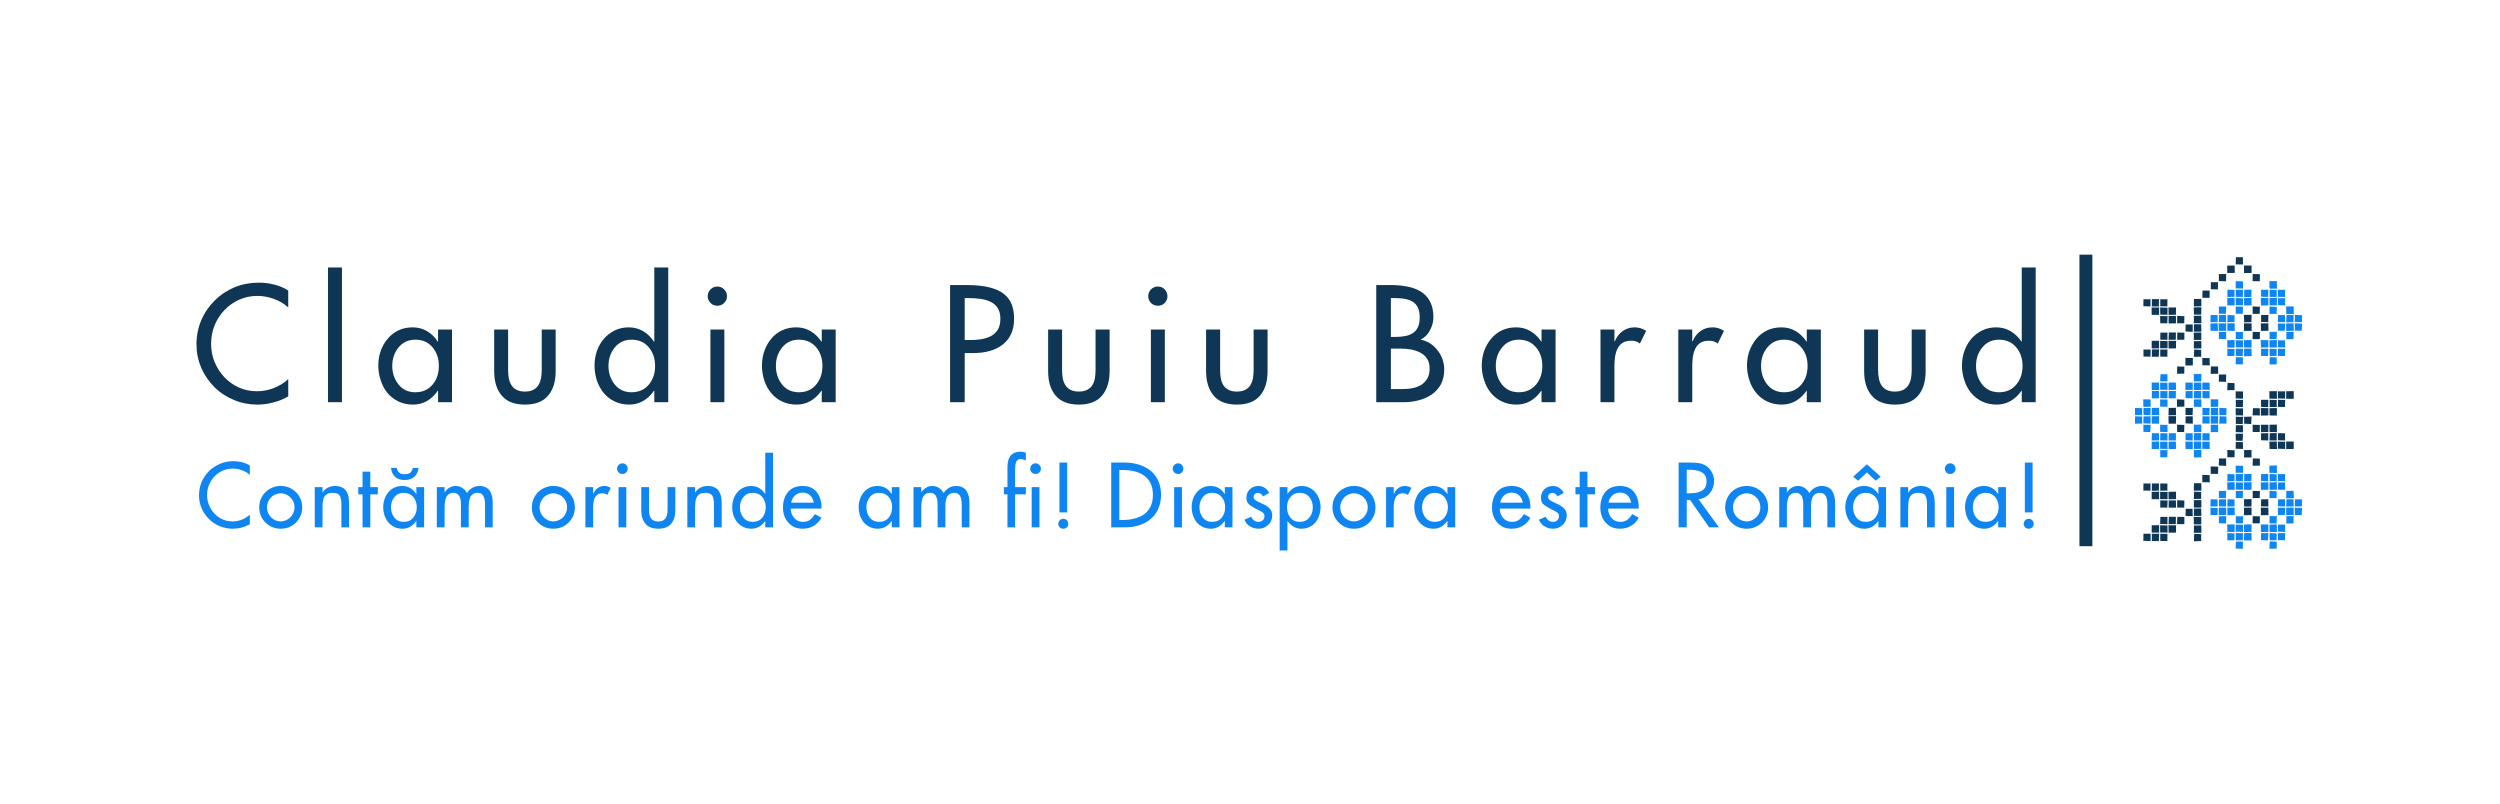
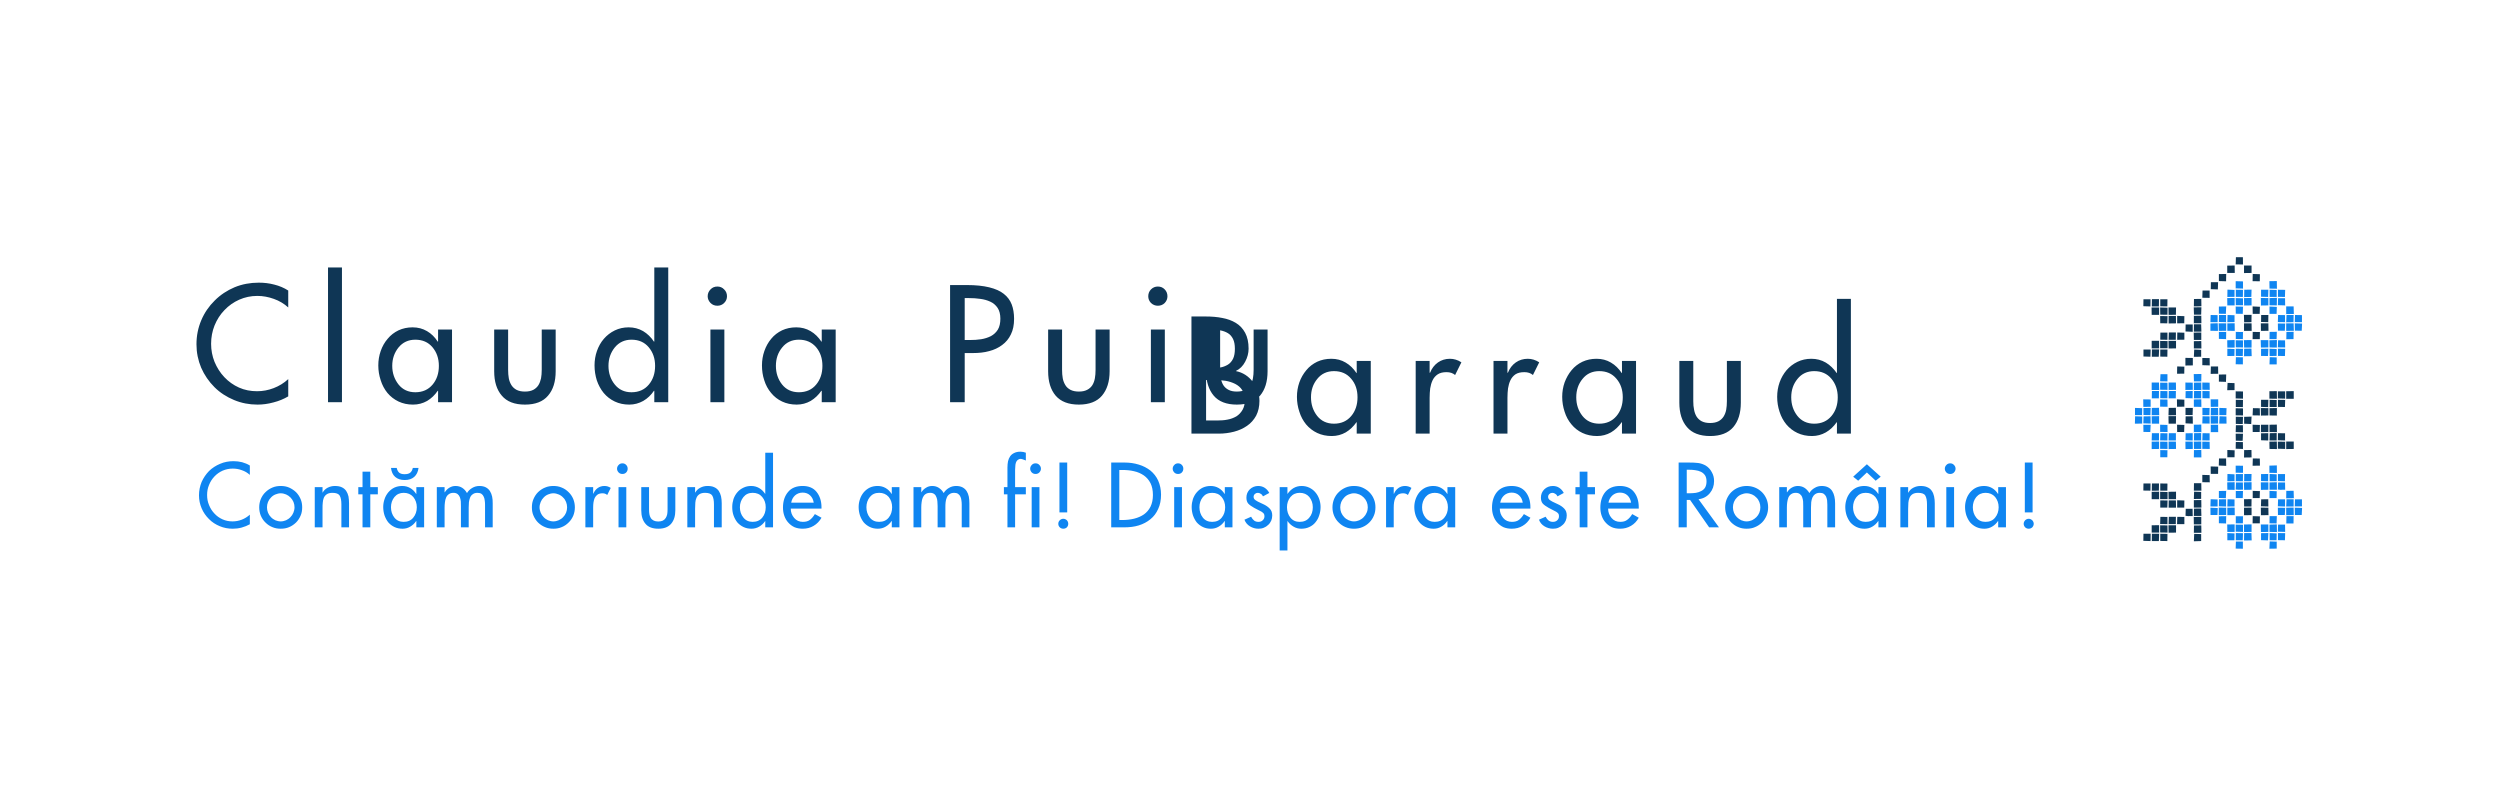
<svg xmlns="http://www.w3.org/2000/svg" xml:space="preserve" width="28cm" height="9cm" version="1.1" style="shape-rendering:geometricPrecision; text-rendering:geometricPrecision; image-rendering:optimizeQuality; fill-rule:evenodd; clip-rule:evenodd" viewBox="0 0 28000 9000">
  <defs>
    <style type="text/css">
   
    .fil1 {fill:#0F3655}
    .fil2 {fill:#0F85F1}
    .fil3 {fill:#0F3655;fill-rule:nonzero}
    .fil0 {fill:#0F85F1;fill-rule:nonzero}
   
  </style>
  </defs>
  <g id="Layer_x0020_1">
    <g id="_2021918429216">
      <path class="fil0" d="M2798.25 5213.78c-26.88,-16.64 -55.04,-28.16 -87.04,-37.12 -30.72,-7.68 -64,-11.52 -96,-11.52 -52.48,0 -102.4,8.96 -149.76,29.44 -46.08,19.2 -88.32,46.08 -124.16,80.64 -34.56,35.84 -62.72,76.8 -83.2,122.88 -19.2,47.36 -29.44,97.28 -29.44,149.76 0,51.2 10.24,99.84 29.44,144.65 19.2,46.08 47.36,85.76 81.92,120.32 34.56,35.84 75.52,61.44 121.6,80.64 46.08,19.2 94.72,28.16 145.92,28.16 32,0 65.28,-3.84 98.56,-12.8 33.28,-8.96 64,-21.76 92.16,-37.12l0 -107.52c-26.88,24.32 -57.6,43.52 -90.88,56.32 -33.28,12.8 -67.84,19.2 -102.4,19.2 -40.96,0 -78.08,-7.68 -112.64,-23.04 -34.56,-15.36 -65.28,-37.12 -90.88,-65.28 -25.6,-26.88 -46.08,-58.88 -60.16,-94.73 -15.36,-35.84 -21.76,-72.96 -21.76,-112.64 0,-39.68 6.4,-76.8 21.76,-112.64 14.08,-35.84 34.56,-67.84 61.44,-96 25.6,-26.88 56.32,-48.64 90.88,-64 35.84,-15.36 72.96,-23.04 112.64,-23.04 34.56,0 69.12,5.12 102.4,17.92 34.56,11.52 64,29.44 89.6,52.48l0 -104.96zm16764.23 229.12c-33.28,0 -64,6.4 -93.44,17.92 -29.44,11.52 -55.04,29.44 -78.08,51.2 -21.76,21.76 -38.4,47.36 -51.2,76.8 -11.52,28.16 -17.92,60.16 -17.92,93.45 0,33.28 6.4,65.28 17.92,93.44 12.8,29.44 29.44,55.04 51.2,76.8 23.04,21.76 48.64,39.68 78.08,51.2 29.44,12.8 60.16,17.92 93.44,17.92 33.28,0 65.28,-5.12 93.44,-17.92 29.44,-11.52 55.04,-29.44 78.08,-51.2 21.76,-21.76 38.4,-47.36 51.2,-76.8 11.52,-28.16 17.92,-60.16 17.92,-93.44 0,-33.29 -6.4,-65.29 -17.92,-93.45 -12.8,-29.44 -29.44,-55.04 -51.2,-76.8 -23.04,-21.76 -48.64,-39.68 -78.08,-51.2 -28.16,-11.52 -60.16,-17.92 -93.44,-17.92zm-14938.94 -202.24l64 0c-5.12,43.52 -21.76,76.8 -48.64,101.12 -26.88,23.04 -61.44,34.56 -106.24,34.56 -44.8,0 -79.36,-11.52 -106.24,-34.56 -26.88,-23.04 -42.24,-57.6 -47.36,-101.12l64 0c5.12,23.04 14.08,40.96 28.16,53.76 15.36,11.52 34.56,16.64 58.88,16.64 28.16,0 49.92,-5.12 64,-16.64 14.08,-11.52 24.32,-29.44 29.44,-53.76zm14938.94 284.16c20.48,0 40.96,5.12 60.16,12.8 17.92,7.68 34.56,19.2 48.64,34.56 15.36,14.08 25.6,30.72 33.28,49.92 7.68,19.2 11.52,39.68 11.52,60.17 0,20.48 -3.84,40.96 -11.52,60.16 -7.68,19.2 -19.2,35.84 -33.28,49.92 -14.08,14.08 -30.72,25.6 -48.64,34.56 -19.2,7.68 -39.68,12.8 -60.16,12.8 -21.76,0 -40.96,-5.12 -60.16,-12.8 -17.92,-8.96 -34.56,-20.48 -48.64,-34.56 -14.08,-14.08 -25.6,-30.72 -33.28,-49.92 -7.68,-19.2 -11.52,-39.68 -11.52,-60.16 0,-20.49 3.84,-40.97 11.52,-60.17 7.68,-19.2 19.2,-35.84 33.28,-49.92 14.08,-15.36 30.72,-26.88 49.92,-34.56 17.92,-7.68 38.4,-12.8 58.88,-12.8zm450.57 -69.12l-85.76 0 0 450.57 85.76 0 0 -221.44c0,-20.49 1.28,-40.97 3.84,-58.89 2.56,-17.92 6.4,-35.84 12.8,-52.48 6.4,-15.36 16.64,-29.44 30.72,-38.4 12.8,-10.24 30.72,-15.36 53.76,-15.36 17.92,0 33.28,5.12 44.8,14.08 11.52,8.96 20.48,20.48 25.6,35.84 5.12,15.36 8.96,29.44 10.24,46.08 1.28,15.36 1.28,33.28 1.28,52.48l0 238.09 87.04 0 0 -221.44c0,-21.77 1.28,-40.97 2.56,-60.17 2.56,-17.92 6.4,-34.56 12.8,-51.2 7.68,-16.64 17.92,-29.44 30.72,-38.4 14.08,-10.24 30.72,-15.36 52.48,-15.36 19.2,0 33.28,3.84 44.8,11.52 10.24,7.68 19.2,17.92 25.6,30.72 5.12,12.8 8.96,26.88 11.52,40.96 1.28,15.36 2.56,32 2.56,48.64l0 254.73 87.04 0 0 -268.81c0,-28.16 -2.56,-53.76 -7.68,-75.52 -5.12,-23.04 -12.8,-43.52 -24.32,-61.44 -10.24,-17.92 -26.88,-32 -46.08,-42.24 -19.2,-10.24 -43.52,-15.36 -71.68,-15.36 -28.16,0 -55.04,6.4 -79.36,21.76 -25.6,14.08 -44.8,33.28 -58.88,57.6 -15.36,-25.6 -33.28,-44.8 -55.04,-58.88 -21.76,-14.08 -47.36,-20.48 -75.52,-20.48 -23.04,0 -46.08,6.4 -67.84,19.2 -21.76,12.8 -38.4,30.72 -51.2,51.2l-2.56 0 0 -57.6zm742.4 -116.48l56.32 44.8 97.28 -92.16 98.56 92.16 56.32 -44.8 -154.88 -139.52 -153.6 139.52zm140.8 505.61c-43.52,0 -78.08,-15.36 -103.68,-47.36 -25.6,-32 -38.4,-71.68 -38.4,-116.49 0,-43.52 12.8,-81.92 38.4,-113.92 25.6,-32 60.16,-47.36 103.68,-47.36 44.8,0 80.64,15.36 107.52,46.08 25.6,32 38.4,70.4 38.4,115.2 0,46.09 -12.8,85.77 -38.4,116.49 -25.6,32 -61.44,47.36 -107.52,47.36zm227.84 -389.13l-85.76 0 0 75.52 -2.56 0c-17.92,-28.16 -39.68,-49.92 -66.56,-65.28 -26.88,-15.36 -56.32,-23.04 -89.6,-23.04 -32,0 -61.44,6.4 -87.04,17.92 -26.88,12.8 -48.64,30.72 -67.84,52.48 -17.92,21.76 -33.28,47.36 -42.24,75.52 -10.24,29.44 -15.36,58.88 -15.36,89.6 0,32.01 5.12,62.73 14.08,92.17 10.24,29.44 24.32,56.32 42.24,79.36 19.2,21.76 42.24,39.68 69.12,52.48 26.88,12.8 56.32,19.2 89.6,19.2 32,0 61.44,-7.68 87.04,-23.04 26.88,-15.36 48.64,-35.84 66.56,-62.72l2.56 0 0 70.4 85.76 0 0 -450.57zm247.04 0l-87.04 0 0 450.57 87.04 0 0 -206.08c0,-28.17 1.28,-52.49 2.56,-70.41 1.28,-19.2 6.4,-37.12 12.8,-53.76 6.4,-16.64 17.92,-30.72 33.28,-40.96 15.36,-10.24 37.12,-15.36 62.72,-15.36 42.24,0 69.12,10.24 80.64,30.72 12.8,21.76 19.2,53.76 19.2,98.56l0 257.29 87.04 0 0 -268.81c0,-28.16 -2.56,-55.04 -7.68,-78.08 -5.12,-23.04 -12.8,-43.52 -25.6,-61.44 -11.52,-17.92 -28.16,-32 -49.92,-40.96 -20.48,-10.24 -46.08,-14.08 -76.8,-14.08 -28.16,0 -55.04,6.4 -79.36,19.2 -25.6,12.8 -43.52,30.72 -56.32,55.04l-2.56 0 0 -61.44zm514.56 0l-87.04 0 0 450.57 87.04 0 0 -450.57zm-43.52 -266.24c-16.64,0 -30.72,5.12 -42.24,17.92 -11.52,11.52 -17.92,25.6 -17.92,42.24 0,16.64 6.4,29.44 17.92,42.24 11.52,11.52 25.6,16.64 42.24,16.64 16.64,0 30.72,-5.12 42.24,-16.64 11.52,-12.8 17.92,-25.6 17.92,-42.24 0,-16.64 -6.4,-30.72 -17.92,-42.24 -11.52,-12.8 -25.6,-17.92 -42.24,-17.92zm395.53 655.37c-43.53,0 -78.09,-15.36 -103.69,-47.36 -25.6,-32 -38.4,-71.68 -38.4,-116.49 0,-43.52 12.8,-81.92 38.4,-113.92 26.88,-32 61.44,-47.36 103.69,-47.36 44.8,0 80.64,15.36 107.52,46.08 25.6,32 39.68,70.4 39.68,115.2 0,46.09 -14.08,85.77 -39.68,116.49 -25.6,32 -61.44,47.36 -107.52,47.36zm229.12 -389.13l-87.04 0 0 75.52 -2.56 0c-17.92,-28.16 -39.68,-49.92 -66.56,-65.28 -26.88,-15.36 -56.32,-23.04 -89.6,-23.04 -32.01,0 -61.45,6.4 -87.05,17.92 -26.88,12.8 -48.64,30.72 -67.84,52.48 -17.92,21.76 -33.28,47.36 -42.24,75.52 -10.24,29.44 -15.36,58.88 -15.36,89.6 0,32.01 5.12,62.73 14.08,92.17 10.24,29.44 24.32,56.32 42.24,79.36 19.2,21.76 42.24,39.68 69.12,52.48 26.88,12.8 57.6,19.2 90.89,19.2 30.72,0 60.16,-7.68 85.76,-23.04 26.88,-15.36 48.64,-35.84 66.56,-62.72l2.56 0 0 70.4 87.04 0 0 -450.57zm254.72 354.57c-15.36,0 -28.16,6.4 -39.68,16.64 -10.24,11.52 -16.64,24.32 -16.64,39.68 0,15.36 6.4,28.16 16.64,39.68 11.52,10.24 24.32,15.36 39.68,15.36 15.36,0 28.16,-5.12 39.68,-15.36 10.24,-11.52 16.64,-24.32 16.64,-39.68 0,-15.36 -6.4,-28.16 -16.64,-39.68 -11.52,-10.24 -24.32,-16.64 -39.68,-16.64zm-43.52 -71.68l87.04 0 0 -558.09 -87.04 0 0 558.09zm-19065.68 -282.89l-87.04 0 0 450.57 87.04 0 0 -206.08c0,-28.17 0,-52.49 2.56,-70.41 1.28,-19.2 5.12,-37.12 11.52,-53.76 7.68,-16.64 17.92,-30.72 34.56,-40.96 15.36,-10.24 35.84,-15.36 62.72,-15.36 40.96,0 67.84,10.24 80.64,30.72 12.8,21.76 19.2,53.76 19.2,98.56l0 257.29 85.76 0 0 -268.81c0,-28.16 -2.56,-55.04 -6.4,-78.08 -5.12,-23.04 -14.08,-43.52 -25.6,-61.44 -12.8,-17.92 -29.44,-32 -49.92,-40.96 -20.48,-10.24 -47.36,-14.08 -78.08,-14.08 -28.16,0 -53.76,6.4 -79.36,19.2 -24.32,12.8 -43.52,30.72 -56.32,55.04l-1.28 0 0 -61.44zm535.04 80.64l84.48 0 0 -80.64 -84.48 0 0 -172.8 -87.04 0 0 172.8 -47.36 0 0 80.64 47.36 0 0 369.93 87.04 0 0 -369.93zm373.76 308.49c-43.52,0 -78.08,-15.36 -103.68,-47.36 -25.6,-32 -38.4,-71.68 -38.4,-116.49 0,-43.52 12.8,-81.92 38.4,-113.92 26.88,-32 61.44,-47.36 103.68,-47.36 44.8,0 80.64,15.36 107.52,46.08 25.6,32 39.68,70.4 39.68,115.2 0,46.09 -14.08,85.77 -39.68,116.49 -25.6,32 -61.44,47.36 -107.52,47.36zm229.12 -389.13l-87.04 0 0 75.52 -2.56 0c-17.92,-28.16 -39.68,-49.92 -66.56,-65.28 -26.88,-15.36 -56.32,-23.04 -89.6,-23.04 -32,0 -61.44,6.4 -87.04,17.92 -26.88,12.8 -48.64,30.72 -67.84,52.48 -17.92,21.76 -33.28,47.36 -42.24,75.52 -10.24,29.44 -15.36,58.88 -15.36,89.6 0,32.01 5.12,62.73 14.08,92.17 10.24,29.44 24.32,56.32 42.24,79.36 19.2,21.76 42.24,39.68 69.12,52.48 26.88,12.8 57.6,19.2 90.88,19.2 30.72,0 60.16,-7.68 85.76,-23.04 26.88,-15.36 48.64,-35.84 66.56,-62.72l2.56 0 0 70.4 87.04 0 0 -450.57zm-1606.41 -12.8c-32,0 -64,5.12 -93.44,17.92 -29.44,12.8 -55.04,29.44 -76.8,51.2 -23.04,21.76 -39.68,47.36 -52.48,76.8 -11.52,29.44 -17.92,60.16 -17.92,93.45 0,33.28 6.4,65.28 17.92,93.44 12.8,29.44 29.44,55.04 52.48,76.8 21.76,21.76 47.36,39.68 76.8,51.2 29.44,12.8 61.44,17.92 93.44,17.92 33.28,0 65.28,-5.12 94.72,-17.92 28.16,-11.52 53.76,-29.44 76.8,-51.2 21.76,-21.76 38.4,-47.36 51.2,-76.8 12.8,-28.16 17.92,-60.16 17.92,-93.44 0,-33.29 -5.12,-64.01 -17.92,-93.45 -12.8,-29.44 -29.44,-55.04 -51.2,-76.8 -23.04,-21.76 -48.64,-38.4 -76.8,-51.2 -29.44,-12.8 -61.44,-17.92 -94.72,-17.92zm0 81.92c21.76,0 40.96,5.12 60.16,12.8 17.92,7.68 34.56,19.2 49.92,34.56 14.08,14.08 24.32,30.72 33.28,49.92 7.68,19.2 11.52,39.68 11.52,60.17 0,20.48 -5.12,40.96 -12.8,60.16 -7.68,19.2 -19.2,35.84 -33.28,49.92 -14.08,15.36 -30.72,25.6 -48.64,34.56 -19.2,7.68 -38.4,12.8 -60.16,12.8 -20.48,0 -40.96,-5.12 -60.16,-12.8 -17.92,-8.96 -34.56,-19.2 -48.64,-34.56 -14.08,-14.08 -25.6,-30.72 -33.28,-49.92 -7.68,-19.2 -11.52,-39.68 -11.52,-60.16 0,-20.49 3.84,-40.97 11.52,-60.17 7.68,-19.2 19.2,-35.84 33.28,-49.92 14.08,-15.36 30.72,-26.88 49.92,-34.56 19.2,-7.68 38.4,-12.8 58.88,-12.8zm1835.53 -69.12l-87.04 0 0 450.57 87.04 0 0 -221.44c0,-20.49 1.28,-40.97 3.84,-58.89 1.28,-17.92 6.4,-35.84 12.8,-52.48 6.4,-15.36 16.64,-29.44 30.72,-38.4 12.8,-10.24 30.72,-15.36 52.48,-15.36 19.2,0 34.56,5.12 46.08,14.08 11.52,8.96 19.2,20.48 25.6,35.84 5.12,15.36 8.96,29.44 10.24,46.08 1.28,15.36 1.28,33.28 1.28,52.48l0 238.09 87.04 0 0 -221.44c0,-21.77 1.28,-40.97 2.56,-60.17 2.56,-17.92 6.4,-34.56 12.8,-51.2 6.4,-16.64 16.64,-29.44 30.72,-38.4 12.8,-10.24 30.72,-15.36 52.48,-15.36 17.92,0 33.28,3.84 44.8,11.52 10.24,7.68 19.2,17.92 24.32,30.72 6.4,12.8 10.24,26.88 11.52,40.96 2.56,15.36 3.84,30.72 3.84,48.64l0 254.73 85.76 0 0 -268.81c0,-28.16 -1.28,-53.76 -6.4,-75.52 -5.12,-23.04 -12.8,-43.52 -24.32,-61.44 -11.52,-17.92 -26.88,-32 -46.08,-42.24 -19.2,-10.24 -43.52,-15.36 -71.68,-15.36 -28.16,0 -55.04,6.4 -80.64,21.76 -24.32,14.08 -44.8,33.28 -58.88,57.6 -14.08,-25.6 -32,-44.8 -53.76,-58.88 -21.76,-14.08 -47.36,-20.48 -75.52,-20.48 -24.32,0 -46.08,6.4 -67.84,19.2 -21.76,12.8 -38.4,30.72 -51.2,51.2l-2.56 0 0 -57.6zm1218.57 -12.8c-33.28,0 -64,5.12 -93.44,17.92 -29.44,11.52 -55.04,29.44 -78.08,51.2 -21.76,21.76 -38.4,47.36 -51.2,76.8 -12.8,29.44 -17.92,60.16 -17.92,93.45 0,33.28 5.12,65.28 17.92,93.44 12.8,29.44 29.44,55.04 51.2,76.8 23.04,21.76 48.64,39.68 78.08,51.2 29.44,12.8 60.16,17.92 93.44,17.92 33.28,0 64,-5.12 93.44,-17.92 29.44,-11.52 55.04,-29.44 76.8,-51.2 23.04,-21.76 39.68,-47.36 52.48,-76.8 11.52,-28.16 17.92,-60.16 17.92,-93.44 0,-33.29 -6.4,-64.01 -17.92,-93.45 -12.8,-29.44 -29.44,-55.04 -52.48,-76.8 -21.76,-21.76 -47.36,-39.68 -76.8,-51.2 -29.44,-12.8 -60.16,-17.92 -93.44,-17.92zm0 81.92c20.48,0 40.96,5.12 58.88,12.8 19.2,7.68 35.84,19.2 49.92,34.56 15.36,14.08 25.6,30.72 33.28,49.92 7.68,19.2 11.52,39.68 11.52,60.17 0,20.48 -3.84,40.96 -11.52,60.16 -7.68,19.2 -19.2,35.84 -33.28,49.92 -14.08,15.36 -30.72,25.6 -49.92,34.56 -17.92,7.68 -38.4,12.8 -58.88,12.8 -21.76,0 -40.96,-5.12 -60.16,-12.8 -17.92,-8.96 -34.56,-19.2 -48.64,-34.56 -14.08,-14.08 -25.6,-30.72 -33.28,-49.92 -7.68,-19.2 -12.8,-39.68 -12.8,-60.16 0,-20.49 5.12,-40.97 12.8,-60.17 7.68,-19.2 19.2,-35.84 33.28,-49.92 14.08,-15.36 30.72,-26.88 49.92,-34.56 17.92,-7.68 38.4,-12.8 58.88,-12.8zm445.44 -69.12l-87.04 0 0 450.57 87.04 0 0 -221.44c0,-20.49 1.28,-40.97 3.84,-58.89 2.56,-17.92 7.68,-34.56 14.08,-49.92 7.68,-15.36 17.92,-26.88 32,-37.12 14.08,-8.96 32,-14.08 55.04,-14.08 21.76,0 38.4,6.4 52.48,19.2l39.68 -79.36c-23.04,-15.36 -46.08,-21.76 -70.4,-21.76 -29.44,0 -53.76,7.68 -75.52,23.04 -21.76,15.36 -37.12,35.84 -48.64,62.72l-2.56 0 0 -72.96zm371.2 0l-87.04 0 0 450.57 87.04 0 0 -450.57zm-43.52 -266.24c-16.64,0 -30.72,5.12 -42.24,17.92 -11.52,11.52 -17.92,25.6 -17.92,42.24 0,16.64 6.4,29.44 17.92,42.24 11.52,11.52 25.6,16.64 42.24,16.64 16.64,0 30.72,-5.12 42.24,-16.64 11.52,-12.8 16.64,-25.6 16.64,-42.24 0,-16.64 -5.12,-30.72 -16.64,-42.24 -11.52,-12.8 -25.6,-17.92 -42.24,-17.92zm211.2 266.24l0 259.85c0,64 15.36,113.92 47.36,151.04 30.72,37.12 79.36,55.04 143.36,55.04 64,0 111.36,-17.92 143.36,-55.04 32,-37.12 47.36,-87.04 47.36,-151.04l0 -259.85 -87.04 0 0 249.61c0,20.48 -1.28,38.4 -3.84,53.76 -2.56,15.36 -8.96,29.44 -16.64,42.24 -7.68,12.8 -17.92,21.76 -32,29.44 -14.08,6.4 -30.72,10.24 -51.2,10.24 -20.48,0 -38.4,-3.84 -51.2,-10.24 -14.08,-7.68 -25.6,-16.64 -33.28,-29.44 -7.68,-12.8 -12.8,-26.88 -15.36,-42.24 -2.56,-15.36 -3.84,-33.28 -3.84,-53.76l0 -249.61 -87.04 0zm602.88 0l-87.04 0 0 450.57 87.04 0 0 -206.08c0,-28.17 1.28,-52.49 2.56,-70.41 1.28,-19.2 5.12,-37.12 12.8,-53.76 6.4,-16.64 17.92,-30.72 33.28,-40.96 15.36,-10.24 37.12,-15.36 62.72,-15.36 40.96,0 67.84,10.24 80.64,30.72 12.8,21.76 19.2,53.76 19.2,98.56l0 257.29 87.04 0 0 -268.81c0,-28.16 -2.56,-55.04 -7.68,-78.08 -5.12,-23.04 -14.08,-43.52 -25.6,-61.44 -12.8,-17.92 -29.44,-32 -49.92,-40.96 -20.48,-10.24 -46.08,-14.08 -76.8,-14.08 -28.16,0 -55.04,6.4 -79.36,19.2 -25.6,12.8 -43.52,30.72 -57.6,55.04l-1.28 0 0 -61.44zm645.13 389.13c-43.52,0 -78.08,-15.36 -103.68,-47.36 -26.88,-32 -39.68,-71.68 -39.68,-116.49 0,-43.52 14.08,-81.92 39.68,-113.92 25.6,-32 60.16,-47.36 103.68,-47.36 44.8,0 80.64,15.36 106.24,46.08 26.88,32 39.68,70.4 39.68,115.2 0,46.09 -12.8,85.77 -38.4,116.49 -26.88,32 -62.72,47.36 -107.52,47.36zm140.8 61.44l87.04 0 0 -835.85 -87.04 0 0 460.8 -1.28 0c-19.2,-28.16 -40.96,-49.92 -67.84,-65.28 -26.88,-15.36 -56.32,-23.04 -89.6,-23.04 -30.72,0 -60.16,6.4 -85.76,19.2 -26.88,12.8 -49.92,29.44 -67.84,51.2 -19.2,21.76 -33.28,47.36 -43.52,75.52 -8.96,29.44 -14.08,58.88 -14.08,89.6 0,33.29 3.84,64.01 14.08,93.45 10.24,29.44 24.32,55.04 42.24,78.08 19.2,21.76 42.24,39.68 69.12,52.48 26.88,12.8 56.32,19.2 89.6,19.2 30.72,0 60.16,-7.68 87.04,-23.04 25.6,-15.36 48.64,-35.84 66.56,-62.72l1.28 0 0 70.4zm629.76 -209.92l0 -14.08c0,-70.41 -19.2,-128.01 -55.04,-172.81 -35.84,-44.8 -88.32,-66.56 -156.16,-66.56 -70.4,0 -125.44,21.76 -162.56,66.56 -38.4,44.8 -57.6,103.68 -57.6,175.37 0,33.28 5.12,65.28 15.36,93.44 10.24,29.44 25.6,55.04 44.8,75.52 19.2,21.76 42.24,38.4 69.12,51.2 28.16,11.52 58.88,16.64 92.16,16.64 44.8,0 85.76,-10.24 121.6,-32 37.12,-21.76 66.56,-52.48 88.32,-90.88l-74.24 -40.96c-17.92,29.44 -37.12,51.2 -56.32,65.28 -20.48,15.36 -46.08,21.76 -78.08,21.76 -39.68,0 -71.68,-14.08 -97.28,-43.52 -25.6,-29.44 -38.4,-65.28 -38.4,-104.96l344.32 0zm-339.2 -66.57c5.12,-32 19.2,-58.88 42.24,-80.64 23.04,-20.48 52.48,-32 85.76,-32 33.28,0 61.44,10.24 83.2,30.72 21.76,20.48 35.84,47.36 40.96,81.92l-252.16 0zm984.32 215.05c-43.52,0 -78.08,-15.36 -103.68,-47.36 -25.6,-32 -38.4,-71.68 -38.4,-116.49 0,-43.52 12.8,-81.92 38.4,-113.92 25.6,-32 60.16,-47.36 103.68,-47.36 44.8,0 80.64,15.36 107.52,46.08 25.6,32 38.4,70.4 38.4,115.2 0,46.09 -12.8,85.77 -38.4,116.49 -25.6,32 -61.44,47.36 -107.52,47.36zm227.84 -389.13l-85.76 0 0 75.52 -2.56 0c-17.92,-28.16 -39.68,-49.92 -66.56,-65.28 -26.88,-15.36 -56.32,-23.04 -89.6,-23.04 -32,0 -61.44,6.4 -87.04,17.92 -26.88,12.8 -48.64,30.72 -67.84,52.48 -17.92,21.76 -33.28,47.36 -42.24,75.52 -10.24,29.44 -15.36,58.88 -15.36,89.6 0,32.01 5.12,62.73 14.08,92.17 10.24,29.44 24.32,56.32 42.24,79.36 19.2,21.76 42.24,39.68 69.12,52.48 26.88,12.8 56.32,19.2 89.6,19.2 32,0 61.44,-7.68 87.04,-23.04 26.88,-15.36 48.64,-35.84 66.56,-62.72l2.56 0 0 70.4 85.76 0 0 -450.57zm244.48 0l-87.04 0 0 450.57 87.04 0 0 -221.44c0,-20.49 1.28,-40.97 3.84,-58.89 1.28,-17.92 6.4,-35.84 12.8,-52.48 6.4,-15.36 16.64,-29.44 29.44,-38.4 14.08,-10.24 32,-15.36 53.76,-15.36 19.2,0 34.56,5.12 46.08,14.08 11.53,8.96 19.21,20.48 24.33,35.84 6.4,15.36 8.96,29.44 10.24,46.08 1.28,15.36 2.56,33.28 2.56,52.48l0 238.09 87.04 0 0 -221.44c0,-21.77 0,-40.97 2.56,-60.17 1.28,-17.92 6.4,-34.56 12.8,-51.2 6.4,-16.64 16.64,-29.44 30.72,-38.4 12.8,-10.24 30.72,-15.36 52.48,-15.36 17.92,0 33.28,3.84 43.52,11.52 11.52,7.68 20.48,17.92 25.6,30.72 6.4,12.8 10.24,26.88 11.52,40.96 2.56,15.36 3.84,30.72 3.84,48.64l0 254.73 85.76 0 0 -268.81c0,-28.16 -2.56,-53.76 -6.4,-75.52 -5.12,-23.04 -12.8,-43.52 -24.32,-61.44 -11.52,-17.92 -26.88,-32 -46.08,-42.24 -20.48,-10.24 -43.52,-15.36 -71.68,-15.36 -28.16,0 -55.04,6.4 -80.64,21.76 -24.32,14.08 -44.8,33.28 -58.88,57.6 -14.08,-25.6 -33.28,-44.8 -55.04,-58.88 -21.76,-14.08 -46.09,-20.48 -74.25,-20.48 -24.32,0 -47.36,6.4 -67.84,19.2 -21.76,12.8 -39.68,30.72 -52.48,51.2l-1.28 0 0 -57.6zm1171.21 -385.28c-19.2,-7.68 -39.68,-11.52 -61.44,-11.52 -26.88,0 -49.92,5.12 -67.84,14.08 -19.2,8.96 -34.56,20.48 -46.08,37.12 -11.52,16.64 -19.2,34.56 -24.32,56.32 -3.84,20.48 -6.4,44.8 -6.4,70.4l0 218.88 -39.68 0 0 80.64 39.68 0 0 369.93 85.76 0 0 -369.93 120.32 0 0 -80.64 -120.32 0 0 -193.28c0,-16.64 1.28,-30.72 2.56,-43.52 0,-11.52 2.56,-24.32 6.4,-37.12 3.84,-11.52 10.24,-21.76 19.2,-29.44 8.96,-7.68 20.48,-12.8 34.56,-12.8 6.4,0 14.08,2.56 23.04,5.12 8.96,2.56 19.2,6.4 30.72,11.52l3.84 2.56 0 -88.32zm152.32 385.28l-87.04 0 0 450.57 87.04 0 0 -450.57zm-43.52 -266.24c-16.64,0 -30.72,5.12 -42.24,17.92 -11.52,11.52 -17.92,25.6 -17.92,42.24 0,16.64 6.4,29.44 17.92,42.24 11.52,11.52 25.6,16.64 42.24,16.64 16.64,0 30.72,-5.12 42.24,-16.64 11.52,-12.8 17.92,-25.6 17.92,-42.24 0,-16.64 -6.4,-30.72 -17.92,-42.24 -11.52,-12.8 -25.6,-17.92 -42.24,-17.92zm311.04 620.81c-15.36,0 -29.44,6.4 -39.68,16.64 -11.52,11.52 -16.64,24.32 -16.64,39.68 0,15.36 5.12,28.16 16.64,39.68 10.24,10.24 24.32,15.36 39.68,15.36 15.36,0 28.16,-5.12 39.68,-15.36 10.24,-11.52 15.36,-24.32 15.36,-39.68 0,-15.36 -5.12,-28.16 -15.36,-39.68 -11.52,-10.24 -24.32,-16.64 -39.68,-16.64zm-43.52 -71.68l87.04 0 0 -558.09 -87.04 0 0 558.09zm579.84 167.68l147.2 0c57.6,0 111.36,-6.4 161.28,-21.76 49.92,-15.36 93.45,-38.4 130.57,-69.12 38.4,-30.72 66.56,-69.12 87.04,-115.2 21.76,-46.09 32,-99.85 32,-160.01 0,-58.88 -11.52,-111.36 -32,-157.44 -20.48,-44.8 -49.92,-81.92 -87.04,-112.64 -38.4,-29.44 -81.93,-52.48 -130.57,-66.56 -48.64,-15.36 -102.4,-23.04 -158.72,-23.04l-149.76 0 0 725.77zm90.88 -642.57l30.72 0c48.64,0 93.44,3.84 134.4,14.08 42.24,8.96 78.08,25.6 110.08,47.36 30.73,21.76 56.33,51.2 74.25,87.04 17.92,35.84 26.88,80.64 26.88,131.84 0,49.92 -8.96,93.44 -26.88,130.56 -17.92,35.85 -43.52,65.29 -74.25,87.05 -32,21.76 -67.84,37.12 -108.8,47.36 -40.96,10.24 -87.04,15.36 -135.68,15.36l-30.72 0 0 -560.65zm701.45 192l-87.04 0 0 450.57 87.04 0 0 -450.57zm-43.52 -266.24c-16.64,0 -30.72,5.12 -42.24,17.92 -11.52,11.52 -17.92,25.6 -17.92,42.24 0,16.64 6.4,29.44 17.92,42.24 11.52,11.52 25.6,16.64 42.24,16.64 16.64,0 30.72,-5.12 42.24,-16.64 11.52,-12.8 16.64,-25.6 16.64,-42.24 0,-16.64 -5.12,-30.72 -16.64,-42.24 -11.52,-12.8 -25.6,-17.92 -42.24,-17.92zm381.44 655.37c-43.52,0 -78.08,-15.36 -103.68,-47.36 -25.6,-32 -38.4,-71.68 -38.4,-116.49 0,-43.52 12.8,-81.92 38.4,-113.92 25.6,-32 60.16,-47.36 103.68,-47.36 44.8,0 80.64,15.36 106.24,46.08 26.88,32 39.68,70.4 39.68,115.2 0,46.09 -12.8,85.77 -38.4,116.49 -25.6,32 -61.44,47.36 -107.52,47.36zm227.84 -389.13l-85.76 0 0 75.52 -2.56 0c-17.92,-28.16 -39.68,-49.92 -66.56,-65.28 -26.88,-15.36 -56.32,-23.04 -89.6,-23.04 -32,0 -61.44,6.4 -87.04,17.92 -26.88,12.8 -48.64,30.72 -67.84,52.48 -19.2,21.76 -33.28,47.36 -43.52,75.52 -8.96,29.44 -14.08,58.88 -14.08,89.6 0,32.01 5.12,62.73 14.08,92.17 10.24,29.44 24.32,56.32 42.24,79.36 19.2,21.76 42.24,39.68 69.12,52.48 26.88,12.8 56.32,19.2 89.6,19.2 32,0 61.44,-7.68 87.04,-23.04 26.88,-15.36 48.64,-35.84 66.56,-62.72l2.56 0 0 70.4 85.76 0 0 -450.57zm412.16 65.28c-12.8,-24.32 -29.44,-43.52 -51.2,-57.6 -21.76,-14.08 -46.08,-20.48 -72.96,-20.48 -35.84,0 -67.84,12.8 -93.44,37.12 -25.6,25.6 -38.4,56.32 -38.4,93.44 0,28.16 6.4,49.92 20.48,66.56 14.08,15.36 35.84,30.72 65.28,47.37l85.76 44.8c11.52,7.68 19.2,15.36 24.32,21.76 3.84,6.4 6.4,16.64 6.4,28.16 0,17.92 -6.4,33.28 -19.2,44.8 -12.8,12.8 -29.44,17.92 -48.64,17.92 -19.2,0 -35.84,-5.12 -47.36,-14.08 -12.8,-10.24 -24.32,-24.32 -34.56,-43.52l-74.24 33.28c11.52,32 32,56.32 61.44,74.24 29.44,17.92 61.44,26.88 94.72,26.88 20.48,0 39.68,-2.56 58.88,-10.24 19.2,-7.68 35.84,-17.92 49.92,-32 15.36,-12.8 25.6,-29.44 34.56,-47.36 7.68,-17.92 11.52,-38.4 11.52,-58.88 0,-32 -8.96,-57.6 -28.16,-76.8 -17.92,-19.21 -43.52,-37.13 -75.52,-51.21 -5.12,-2.56 -11.52,-5.12 -19.2,-8.96 -29.44,-12.8 -51.2,-24.32 -65.28,-34.56 -14.08,-10.24 -20.48,-21.76 -20.48,-37.12 0,-12.8 5.12,-23.04 14.08,-32 10.24,-8.96 20.48,-12.8 33.28,-12.8 11.52,0 23.04,3.84 33.28,11.52 11.52,6.4 19.2,16.64 24.32,28.16l70.4 -38.4zm340.48 323.85c-43.52,0 -78.08,-15.36 -103.68,-47.36 -25.6,-32 -38.4,-71.68 -38.4,-116.49 0,-43.52 12.8,-81.92 38.4,-113.92 26.88,-32 61.44,-47.36 103.68,-47.36 46.08,0 80.64,15.36 107.52,46.08 25.6,32 39.68,70.4 39.68,115.2 0,46.09 -12.8,85.77 -39.68,116.49 -25.6,32 -61.44,47.36 -107.52,47.36zm-136.96 -389.13l-87.04 0 0 709.13 87.04 0 0 -328.96 1.28 0c17.92,26.88 40.96,47.36 67.84,62.72 25.6,15.36 55.04,23.04 85.76,23.04 33.28,0 64,-6.4 90.88,-19.2 26.88,-12.8 49.92,-29.44 67.84,-52.48 19.2,-23.04 33.28,-48.64 42.24,-78.08 10.24,-29.44 15.36,-60.16 15.36,-93.45 0,-30.72 -5.12,-60.16 -15.36,-89.6 -10.24,-28.16 -24.32,-53.76 -43.52,-75.52 -17.92,-21.76 -40.96,-38.4 -66.56,-51.2 -26.88,-12.8 -55.04,-19.2 -87.04,-19.2 -33.28,0 -62.72,7.68 -89.6,23.04 -25.6,15.36 -48.64,37.12 -67.84,65.28l-1.28 0 0 -75.52zm744.96 -12.8c-32,0 -64,5.12 -93.44,17.92 -29.44,12.8 -55.04,29.44 -76.8,51.2 -23.04,21.76 -39.68,47.36 -52.48,76.8 -11.52,29.44 -17.92,60.16 -17.92,93.45 0,33.28 6.4,65.28 17.92,93.44 12.8,29.44 29.44,55.04 52.48,76.8 21.76,21.76 47.36,39.68 76.8,51.2 29.44,12.8 61.44,17.92 93.44,17.92 33.29,0 65.29,-5.12 94.73,-17.92 28.16,-11.52 55.04,-29.44 76.8,-51.2 21.76,-21.76 39.68,-47.36 51.2,-76.8 12.8,-28.16 17.92,-60.16 17.92,-93.44 0,-33.29 -5.12,-64.01 -17.92,-93.45 -11.52,-29.44 -29.44,-55.04 -51.2,-76.8 -21.76,-21.76 -48.64,-38.4 -76.8,-51.2 -29.44,-12.8 -61.44,-17.92 -94.73,-17.92zm0 81.92c21.77,0 40.97,5.12 60.17,12.8 17.92,7.68 34.56,19.2 49.92,34.56 14.08,14.08 25.6,30.72 33.28,49.92 7.68,19.2 11.52,39.68 11.52,60.17 0,20.48 -3.84,40.96 -12.8,60.16 -7.68,19.2 -19.2,35.84 -33.28,49.92 -14.08,15.36 -30.72,25.6 -48.64,34.56 -19.2,7.68 -38.4,12.8 -60.17,12.8 -20.48,0 -40.96,-5.12 -58.88,-12.8 -19.2,-8.96 -35.84,-19.2 -49.92,-34.56 -14.08,-14.08 -24.32,-30.72 -33.28,-49.92 -7.68,-19.2 -11.52,-39.68 -11.52,-60.16 0,-20.49 3.84,-40.97 11.52,-60.17 8.96,-19.2 19.2,-35.84 33.28,-49.92 14.08,-15.36 30.72,-26.88 49.92,-34.56 19.2,-7.68 38.4,-12.8 58.88,-12.8zm445.45 -69.12l-85.76 0 0 450.57 85.76 0 0 -221.44c0,-20.49 1.28,-40.97 3.84,-58.89 2.56,-17.92 7.68,-34.56 15.36,-49.92 6.4,-15.36 16.64,-26.88 30.72,-37.12 15.36,-8.96 33.28,-14.08 55.04,-14.08 21.76,0 39.68,6.4 53.76,19.2l39.68 -79.36c-23.04,-15.36 -47.36,-21.76 -71.68,-21.76 -28.16,0 -53.76,7.68 -74.24,23.04 -21.76,15.36 -38.4,35.84 -48.64,62.72l-3.84 0 0 -72.96zm459.52 389.13c-43.52,0 -78.08,-15.36 -103.68,-47.36 -25.6,-32 -38.4,-71.68 -38.4,-116.49 0,-43.52 12.8,-81.92 38.4,-113.92 26.88,-32 61.44,-47.36 103.68,-47.36 44.8,0 80.64,15.36 107.52,46.08 25.6,32 39.68,70.4 39.68,115.2 0,46.09 -14.08,85.77 -39.68,116.49 -25.6,32 -61.44,47.36 -107.52,47.36zm229.12 -389.13l-87.04 0 0 75.52 -2.56 0c-17.92,-28.16 -39.68,-49.92 -66.56,-65.28 -26.88,-15.36 -56.32,-23.04 -89.6,-23.04 -32,0 -60.16,6.4 -87.04,17.92 -26.88,12.8 -48.64,30.72 -67.84,52.48 -17.92,21.76 -32,47.36 -42.24,75.52 -10.24,29.44 -15.36,58.88 -15.36,89.6 0,32.01 5.12,62.73 14.08,92.17 10.24,29.44 24.32,56.32 43.52,79.36 17.92,21.76 40.96,39.68 67.84,52.48 26.88,12.8 57.6,19.2 90.88,19.2 30.72,0 60.16,-7.68 85.76,-23.04 26.88,-15.36 48.64,-35.84 66.56,-62.72l2.56 0 0 70.4 87.04 0 0 -450.57zm842.24 240.65l0 -14.08c0,-70.41 -17.92,-128.01 -53.76,-172.81 -35.84,-44.8 -88.32,-66.56 -156.16,-66.56 -71.68,0 -125.44,21.76 -163.84,66.56 -37.12,44.8 -56.32,103.68 -56.32,175.37 0,33.28 5.12,65.28 15.36,93.44 10.24,29.44 25.6,55.04 44.8,75.52 19.2,21.76 42.24,38.4 69.12,51.2 28.16,11.52 58.88,16.64 92.16,16.64 44.8,0 85.76,-10.24 121.6,-32 37.12,-21.76 66.56,-52.48 87.04,-90.88l-72.96 -40.96c-17.92,29.44 -37.12,51.2 -56.32,65.28 -20.48,15.36 -46.08,21.76 -78.08,21.76 -39.68,0 -72.96,-14.08 -97.28,-43.52 -25.6,-29.44 -38.4,-65.28 -38.4,-104.96l343.04 0zm-337.92 -66.57c5.12,-32 19.2,-58.88 42.24,-80.64 23.04,-20.48 52.48,-32 85.76,-32 33.28,0 61.44,10.24 83.2,30.72 21.76,20.48 35.84,47.36 40.96,81.92l-252.16 0zm711.69 -108.8c-12.81,-24.32 -29.45,-43.52 -51.21,-57.6 -20.48,-14.08 -44.8,-20.48 -71.68,-20.48 -37.12,0 -69.12,12.8 -94.72,37.12 -25.6,25.6 -38.4,56.32 -38.4,93.44 0,28.16 6.4,49.92 20.48,66.56 14.08,15.36 35.84,30.72 65.28,47.37l85.76 44.8c11.52,6.4 19.2,15.36 24.32,21.76 5.12,6.4 6.4,16.64 6.4,28.16 0,17.92 -6.4,33.28 -19.2,44.8 -12.8,12.8 -29.44,17.92 -48.64,17.92 -19.2,0 -34.56,-5.12 -47.36,-14.08 -12.8,-10.24 -24.32,-24.32 -34.56,-43.52l-74.24 33.28c11.52,32 32,56.32 61.44,74.24 29.44,17.92 61.44,26.88 94.72,26.88 20.48,0 40.96,-2.56 58.88,-10.24 19.2,-7.68 35.84,-17.92 49.92,-32 15.37,-12.8 26.89,-29.44 34.57,-47.36 7.68,-17.92 11.52,-38.4 11.52,-58.88 0,-32 -8.96,-57.6 -28.16,-76.8 -17.93,-19.21 -43.53,-37.13 -75.53,-51.21 -5.12,-2.56 -11.52,-5.12 -19.2,-8.96 -29.44,-12.8 -51.2,-24.32 -65.28,-34.56 -14.08,-10.24 -20.48,-21.76 -20.48,-37.12 0,-12.8 5.12,-23.04 14.08,-32 10.24,-8.96 20.48,-12.8 33.28,-12.8 11.52,0 23.04,3.84 33.28,11.52 11.52,6.4 19.2,16.64 24.32,28.16l70.41 -38.4zm264.96 15.36l84.48 0 0 -80.64 -84.48 0 0 -172.8 -87.04 0 0 172.8 -47.36 0 0 80.64 47.36 0 0 369.93 87.04 0 0 -369.93zm574.72 160.01l0 -14.08c0,-70.41 -17.92,-128.01 -53.76,-172.81 -35.84,-44.8 -88.32,-66.56 -157.44,-66.56 -70.4,0 -124.16,21.76 -162.56,66.56 -37.12,44.8 -56.32,103.68 -56.32,175.37 0,33.28 5.12,65.28 15.36,93.44 10.24,29.44 25.6,55.04 44.8,75.52 19.2,21.76 42.24,38.4 69.12,51.2 26.88,11.52 57.6,16.64 92.16,16.64 44.8,0 84.48,-10.24 121.6,-32 37.12,-21.76 66.56,-52.48 87.04,-90.88l-72.96 -40.96c-17.92,29.44 -37.12,51.2 -57.6,65.28 -19.2,15.36 -46.08,21.76 -76.8,21.76 -39.68,0 -72.96,-14.08 -97.28,-43.52 -25.6,-29.44 -38.4,-65.28 -38.4,-104.96l343.04 0zm-339.2 -66.57c5.12,-32 20.48,-58.88 43.52,-80.64 23.04,-20.48 51.2,-32 84.48,-32 34.56,0 62.72,10.24 84.48,30.72 21.76,20.48 35.84,47.36 40.96,81.92l-253.44 0zm1008.64 -38.4c52.48,-6.4 94.72,-29.44 126.72,-67.84 32,-38.4 47.36,-83.2 47.36,-135.68 0,-35.84 -7.68,-69.12 -25.6,-99.84 -16.64,-32 -39.68,-56.32 -69.12,-74.24 -25.6,-14.08 -53.76,-24.32 -83.2,-28.16 -30.72,-3.84 -66.56,-5.12 -108.8,-5.12l-110.08 0 0 725.77 90.88 0 0 -307.21 37.12 0 213.76 307.21 110.08 0 -229.12 -314.89zm-131.84 -330.24l24.32 0c25.6,0 49.92,1.28 71.68,5.12 23.04,2.56 43.52,8.96 62.72,17.92 19.2,8.96 34.56,23.04 46.08,39.68 11.52,17.92 16.64,40.96 16.64,67.84 0,26.88 -5.12,49.92 -15.36,67.84 -10.24,17.92 -25.6,30.72 -43.52,39.68 -17.92,10.24 -38.4,16.64 -60.16,20.48 -21.76,2.56 -46.08,5.12 -72.96,5.12l-29.44 0 0 -263.68z" />
-       <rect class="fil1" x="23289.86" y="2852.17" width="144.64" height="3265.29" />
      <path class="fil2" d="M25217.55 5872.99l-84.48 1.28 0 84.48 84.48 -1.28 0 -84.48zm-284.16 -186.88l-83.2 -1.28 0 84.48 83.2 -1.28 0 -81.92zm284.16 -285.45l-85.76 1.28 2.56 84.48 83.2 -1.28 0 -84.48zm471.04 284.17l-83.2 1.28 0 84.48 84.48 -1.28 -1.28 -84.48zm-1318.41 -1400.33l-81.92 0 0 83.2 83.2 -1.28 -1.28 -81.92zm-188.16 376.32l-83.2 1.28 1.28 83.2 81.92 0 0 -84.48zm188.16 285.44l-81.92 0 0 83.2 83.2 -1.28 -1.28 -81.92zm284.17 -190.72l-83.2 1.28 0 83.2 84.48 0 -1.28 -84.48zm189.44 -282.88l-84.48 0 1.28 84.48 83.2 -1.28 0 -83.2zm-189.44 0l-83.2 1.28 0 81.92 84.48 1.28 -1.28 -84.48zm561.92 -568.32l-81.92 1.28 -1.28 84.48 85.76 -1.28 -2.56 -84.48zm-282.88 -282.88l-84.48 0 1.28 84.48 83.2 -1.28 0 -83.2zm284.16 -284.16l-84.48 1.28 1.28 83.2 83.2 -1.28 0 -83.2zm188.16 568.32l-81.92 1.28 0 79.36 78.08 1.28 3.84 -81.92zm94.72 -468.48l-81.92 -3.84 0 81.92 79.36 0 2.56 -78.08zm92.16 92.16l-78.08 -1.28 -2.56 79.36 80.64 1.28 0 -79.36zm0 282.88l-78.08 -1.28 -2.56 79.36 81.92 1.28 -1.28 -79.36zm189.44 -282.88l-78.08 -1.28 -2.56 79.36 80.64 1.28 0 -79.36zm-282.88 380.16l-80.64 -3.84 1.28 81.92 78.08 -1.28 1.28 -76.8zm0 93.44l-78.08 -2.56 -2.56 80.64 80.64 0 0 -78.08zm94.72 -96l-80.64 -1.28 0 80.64 78.08 1.28 2.56 -80.64zm0 -282.88l-81.92 -1.28 1.28 80.64 76.8 1.28 3.84 -80.64zm189.44 0l-81.92 -2.56 1.28 81.92 76.8 1.28 3.84 -80.64zm-282.88 92.16l-80.64 1.28 -1.28 80.64 79.36 0 2.56 -81.92zm188.16 -188.16l-79.36 0 -3.84 81.92 81.92 -1.28 1.28 -80.64zm0 188.16l-80.64 1.28 -1.28 81.92 80.64 -1.28 1.28 -81.92zm-186.88 92.16l-84.48 2.56 1.28 80.64 81.92 1.28 1.28 -84.48zm186.88 -376.32l-83.2 0 0 85.76 85.76 -1.28 -2.56 -84.48zm0 189.44l-83.2 0 0 84.48 85.76 -1.28 -2.56 -83.2zm-188.16 -473.61l-83.2 1.28 1.28 83.2 83.2 1.28 -1.28 -85.76zm93.44 98.56l-80.64 -1.28 0 79.36 78.08 1.28 2.56 -79.36zm-94.72 1.28l-79.36 -2.56 0 80.64 79.36 0 0 -78.08zm-93.44 -2.56l-81.92 0 0 78.08 79.36 2.56 2.56 -80.64zm0 93.45l-84.48 -1.28 1.28 84.48 83.2 -1.28 0 -81.92zm96 -2.56l-83.2 2.56 0 80.64 81.92 1.28 1.28 -84.48zm90.88 3.84l-78.08 0 -2.56 78.08 81.92 2.56 -1.28 -80.64zm-186.88 469.76l-85.76 0 2.56 83.2 83.2 -1.28 0 -81.92zm-284.16 -563.21l-80.64 -1.28 0 79.36 79.36 1.28 1.28 -79.36zm0 188.17l-81.92 -1.28 1.28 80.64 78.08 1.28 2.56 -80.64zm0 -93.44l-81.92 -2.56 1.28 79.36 80.64 1.28 0 -78.08zm0 -189.45l-81.92 -2.56 0 80.64 81.92 2.56 0 -80.64zm96 92.16l-81.92 1.28 -1.28 81.92 80.64 -1.28 2.56 -81.92zm-190.72 286.73l-78.08 -2.56 -2.56 80.64 80.64 -1.28 0 -76.8zm-94.72 -2.56l-79.36 0 -1.28 78.08 80.64 2.56 0 -80.64zm1.28 189.44l-81.92 0 0 78.08 80.64 2.56 1.28 -80.64zm0 -285.44l-81.92 1.28 0 80.64 78.08 1.28 3.84 -83.2zm94.72 -94.72l-83.2 1.28 1.28 81.92 81.92 0 0 -83.2zm0 282.88l-81.92 1.28 0 83.2 83.2 1.28 -1.28 -85.76zm-1.28 -372.49l-79.36 -3.84 -1.28 81.92 80.64 -1.28 0 -76.8zm-189.44 281.61l-78.08 -1.28 -2.56 80.64 80.64 0 0 -79.36zm1.28 90.88l-81.92 2.56 0 81.92 84.48 1.28 -2.56 -85.76zm282.88 98.56l-80.64 -1.28 0 79.36 79.36 1.28 1.28 -79.36zm-1.28 282.88l-78.08 -1.28 -2.56 79.36 80.64 1.28 0 -79.36zm1.28 -94.72l-80.64 -1.28 0 80.64 78.08 1.28 2.56 -80.64zm-94.72 2.56l-80.64 -3.84 0 81.92 79.36 -1.28 1.28 -76.8zm94.72 -97.28l-81.92 -1.28 1.28 79.36 80.64 1.28 0 -79.36zm-93.44 -3.84l-83.2 2.56 1.28 81.92 81.92 0 0 -84.48zm189.44 0l-85.76 1.28 2.56 83.2 83.2 0 0 -84.48zm-659.2 570.88l-79.37 1.28 -1.28 78.08 79.37 2.56 1.28 -81.92zm189.44 1.28l-80.64 -1.28 0 80.64 80.64 1.28 0 -80.64zm-94.72 -1.28l-79.36 0 -1.28 81.92 80.64 0 0 -81.92zm94.72 -93.44l-81.92 -1.28 0 80.64 83.2 1.28 -1.28 -80.64zm-189.44 0l-81.93 -1.28 0 83.2 83.21 -1.28 -1.28 -80.64zm96 -1.28l-81.92 1.28 -1.28 81.92 84.48 0 -1.28 -83.2zm1.28 -96l-85.76 1.28 2.56 81.92 81.92 0 1.28 -83.2zm281.6 382.72l-80.64 -2.56 0 80.64 78.08 0 2.56 -78.08zm-189.44 -1.28l-80.64 -1.28 0 80.64 78.08 0 2.56 -79.36zm188.16 94.72l-76.8 -2.56 -3.84 81.92 81.92 0 -1.28 -79.36zm-188.16 -1.28l-79.36 -1.28 -2.56 80.64 81.92 1.28 0 -80.64zm94.72 -94.72l-80.64 0 -1.28 83.2 83.2 -1.28 -1.28 -81.92zm0 92.16l-83.2 0 1.28 84.48 81.92 -1.28 0 -83.2zm0 96l-81.92 0 0 83.2 83.2 0 -1.28 -83.2zm-284.16 94.72l-79.37 1.28 -1.28 78.08 80.65 2.56 0 -81.92zm189.44 1.28l-79.36 -1.28 -2.56 80.64 81.92 1.28 0 -80.64zm0 94.72l-81.92 -1.28 0 80.64 83.2 1.28 -1.28 -80.64zm-94.72 -97.28l-79.36 1.28 -1.28 81.92 80.64 0 0 -83.2zm-94.72 96l-81.93 0 1.28 83.2 81.93 -1.28 -1.28 -81.92zm96 93.44l-81.92 1.28 -1.28 81.92 84.48 0 -1.28 -83.2zm0 -94.72l-83.2 1.28 1.28 81.92 81.92 0 0 -83.2zm-567.05 -186.88l-81.92 0 1.28 79.36 76.8 1.28 3.84 -80.64zm188.16 284.16l-80.64 -1.28 0 80.64 79.36 0 1.28 -79.36zm0 -189.44l-79.36 -1.28 -2.56 80.64 81.92 1.28 0 -80.64zm0 94.72l-81.92 -1.28 0 80.64 83.2 1.28 -1.28 -80.64zm0 -188.16l-81.92 -2.56 0 80.64 83.2 1.28 -1.28 -79.36zm-94.72 92.16l-79.36 0 -2.56 81.92 81.92 0 0 -81.92zm189.44 0l-79.36 0 -2.56 81.92 81.92 0 0 -81.92zm-188.16 93.44l-83.2 1.28 0 83.2 83.2 -1.28 0 -83.2zm-94.72 -376.32l-80.64 1.28 0 78.08 78.08 1.28 2.56 -80.64zm-1.28 93.44l-78.08 1.28 -2.56 78.08 81.92 2.56 -1.28 -81.92zm-93.44 -90.88l-80.64 -2.56 0 80.64 79.36 0 1.28 -78.08zm0 93.44l-79.36 -2.56 -2.56 83.2 81.92 -1.28 0 -79.36zm188.16 -97.28l-80.64 1.28 -1.28 81.92 84.48 0 -2.56 -83.2zm-93.44 -93.44l-83.2 -1.28 1.28 84.48 81.92 -1.28 0 -81.92zm188.16 -282.88l-78.08 0 -3.84 79.36 81.92 1.28 0 -80.64zm0 189.44l-79.36 -1.28 -1.28 80.64 80.64 1.28 0 -80.64zm0 -93.44l-81.92 -1.28 0 79.36 83.2 1.28 -1.28 -79.36zm-94.72 92.16l-79.36 0 -1.28 81.92 79.36 0 1.28 -81.92zm189.44 0l-79.36 0 -2.56 81.92 80.64 0 1.28 -81.92zm-94.72 96l-81.92 -1.28 0 80.64 83.2 1.28 -1.28 -80.64zm-94.72 -190.72l-81.92 0 0 83.2 84.48 0 -2.56 -83.2zm1318.41 1027.84l-79.36 -3.84 0 80.64 79.36 0 0 -76.8zm0 661.77l-79.36 -3.84 0 80.64 78.08 0 1.28 -76.8zm93.44 -664.33l-79.36 0 0 78.08 78.08 2.56 1.28 -80.64zm1.28 661.77l-80.64 -1.28 0 79.36 78.08 1.28 2.56 -79.36zm-1.28 -378.89l-78.08 0 -2.56 78.08 80.64 2.56 0 -80.64zm189.44 0l-78.08 0 -2.56 79.36 80.64 0 0 -79.36zm-282.88 -90.88l-80.64 -3.84 0 80.64 79.36 0 1.28 -76.8zm0 564.49l-78.08 -2.56 -3.84 81.92 81.92 -1.28 0 -78.08zm93.44 -190.72l-78.08 0 -2.56 79.36 81.92 2.56 -1.28 -81.92zm190.72 -186.88l-81.92 -2.56 1.28 81.92 76.8 0 3.84 -79.36zm-189.44 -1.28l-81.92 -1.28 1.28 81.92 76.8 0 3.84 -80.64zm-93.44 93.44l-80.64 0 -1.28 80.64 79.36 1.28 2.56 -81.92zm92.16 -377.61l-33.28 0 -14.08 0 -30.72 0 -2.56 79.36 33.28 3.84 14.08 -1.28 34.56 0 -1.28 -81.92zm96 188.16l-79.36 0 -3.84 81.92 83.2 0 0 -81.92zm0 189.45l-80.64 0 -1.28 81.92 80.64 0 1.28 -81.92zm-188.16 92.16l-81.92 2.56 0 81.92 83.2 1.28 -1.28 -85.76zm0 -472.33l-81.92 2.56 0 81.92 83.2 0 -1.28 -84.48zm0 -188.16l-83.2 2.56 0 80.64 84.48 1.28 -1.28 -84.48zm188.16 284.16l-81.92 1.28 -1.28 83.2 85.76 -1.28 -2.56 -83.2zm-567.04 -186.88l-80.64 0 0 79.36 79.36 1.28 1.28 -80.64zm-94.72 2.56l-79.36 -3.84 -1.28 81.92 80.64 -1.28 0 -76.8zm377.6 -3.84l-80.64 1.28 0 78.08 79.36 2.56 1.28 -81.92zm-284.16 94.72l-33.28 0 -14.08 0 -29.44 0 -3.84 79.36 33.28 2.56 14.08 0 34.56 -1.28 -1.28 -80.64zm1.28 -186.88l-81.92 -1.28 0 79.36 81.92 1.28 0 -79.36zm96 92.16l-81.92 0 -1.28 81.92 80.64 0 2.56 -81.92zm-189.44 92.16l-83.2 1.28 1.28 83.2 81.92 1.28 0 -85.76zm377.6 1.28l-84.48 0 1.28 84.48 83.2 -1.28 0 -83.2zm-284.16 97.28l-80.64 0 0 79.36 78.08 0 2.56 -79.36zm-94.72 94.72l-78.08 -2.56 -2.56 81.92 80.64 -1.28 0 -78.08zm94.72 377.61l-80.64 -1.28 0 80.64 78.08 0 2.56 -79.36zm0 -189.44l-80.64 0 0 79.36 79.36 0 1.28 -79.36zm-1.28 282.88l-78.08 0 -2.56 79.36 80.64 1.28 0 -80.64zm-282.88 -471.05l-78.08 -2.56 -2.56 80.64 80.64 0 0 -78.08zm189.44 380.17l-80.64 -3.84 0 80.64 79.36 0 1.28 -76.8zm-94.72 -382.73l-79.36 1.28 -1.28 78.08 80.64 2.56 0 -81.92zm-93.44 98.57l-81.92 -3.84 1.28 81.92 78.08 0 2.56 -78.08zm94.72 90.88l-81.92 1.28 0 78.08 80.64 2.56 1.28 -81.92zm0 -282.89l-81.92 1.28 0 78.08 78.08 2.56 3.84 -81.92zm188.16 378.89l-81.92 -1.28 0 79.36 81.92 2.56 0 -80.64zm-93.44 -192l-81.92 1.28 0 83.2 83.2 0 -1.28 -84.48zm0 188.16l-83.2 1.28 1.28 83.2 81.92 0 0 -84.48zm377.6 97.28l-81.92 1.28 0 78.08 78.08 2.56 3.84 -81.92zm-189.44 0l-81.92 0 -1.28 83.2 85.76 -1.28 -2.56 -81.92zm189.44 -96l-84.48 0 1.28 84.48 83.2 -1.28 0 -83.2z" />
      <path class="fil1" d="M24182.02 3817.3l-83.2 0 0 84.48 83.2 0 0 -84.48zm1035.53 -843.53l-84.48 0 0 84.48 84.48 -1.28 0 -83.2zm0 647.69l-84.48 0 0 84.48 85.76 0 -1.28 -84.48zm-752.65 855.04l-83.2 -3.84 1.28 83.2 81.92 -1.28 0 -78.08zm752.65 1208.33l-84.48 1.28 0 84.48 84.48 -1.28 0 -84.48zm-563.2 103.68l-84.48 1.28 1.28 83.2 83.2 0 0 -84.48zm189.44 -561.93l-84.48 -2.56 1.28 83.2 81.92 0 1.28 -80.64zm-661.77 280.32l-83.2 1.28 0 83.2 83.2 0 0 -84.48zm1507.85 -1126.4l-84.48 1.28 0 84.48 84.48 0 0 -85.76zm-569.6 570.88l-79.36 -1.28 -1.28 75.52 81.92 2.56 -1.28 -76.8zm0 -189.44l-78.08 0 -2.56 78.08 81.92 2.56 -1.28 -80.64zm378.88 -281.6l-79.36 -2.56 0 80.64 79.36 0 0 -78.08zm-377.6 377.6l-81.92 -1.28 1.28 79.36 76.8 1.28 3.84 -79.36zm472.32 -378.88l-80.64 -1.28 0 79.36 78.08 1.28 2.56 -79.36zm-284.16 93.44l-76.8 -1.28 -3.84 80.64 81.92 1.28 -1.28 -80.64zm1.28 186.88l-81.92 -2.56 1.28 81.92 78.08 0 2.56 -79.36zm-282.88 284.16l-81.92 -3.84 0 81.92 80.64 0 1.28 -78.08zm-1.28 -752.64l-78.08 -2.56 -3.84 81.92 81.92 -1.28 0 -78.08zm94.72 377.6l-80.64 -1.28 0 80.64 78.08 1.28 2.56 -80.64zm471.04 184.32l-79.36 -1.28 -1.28 79.36 80.64 2.56 0 -80.64zm-471.04 -373.76l-80.64 -1.28 0 80.64 79.36 1.28 1.28 -80.64zm284.16 -1.28l-81.92 0 0 79.36 79.36 2.56 2.56 -81.92zm-284.16 96l-81.92 -1.28 0 79.36 81.92 1.28 0 -79.36zm472.32 373.76l-81.92 -1.28 0 79.36 81.92 2.56 0 -80.64zm-472.32 -563.2l-81.92 -1.28 0 79.36 81.92 2.56 0 -80.64zm282.88 467.2l-80.64 1.28 0 78.08 80.64 2.56 0 -81.92zm-186.88 -185.6l-83.2 2.56 0 76.8 79.36 3.84 3.84 -83.2zm376.32 -282.88l-81.92 0 0 79.36 81.92 2.56 0 -81.92zm-94.72 467.2l-78.08 1.28 -2.56 81.92 80.64 0 0 -83.2zm2.56 -280.32l-83.2 1.28 0 81.92 81.92 1.28 1.28 -84.48zm-1.28 185.6l-81.92 1.28 0 81.92 83.2 1.28 -1.28 -84.48zm0 189.44l-83.2 1.28 1.28 81.92 83.2 1.28 -1.28 -84.48zm-94.72 -373.76l-84.48 -1.28 1.28 84.48 83.2 -1.28 0 -81.92zm-189.44 468.48l-81.92 1.28 -1.28 83.2 84.48 -1.28 -1.28 -83.2zm189.44 -282.88l-83.2 0 0 83.2 83.2 -1.28 0 -81.92zm94.72 -376.32l-83.2 1.28 0 83.2 84.48 1.28 -1.28 -85.76zm189.44 564.48l-84.48 0 0 84.48 84.48 -1.28 0 -83.2zm-378.88 243.2l-1.28 -52.48 -78.08 -1.28 -2.56 81.92 81.92 -1.28 0 -26.88zm-378.88 -53.76l-79.36 0 -2.56 79.36 83.2 3.84 -1.28 -83.2zm-846.09 280.32l-79.36 0 -1.28 79.36 79.36 1.28 1.28 -80.64zm189.44 1.28l-80.64 -1.28 0 80.64 79.36 0 1.28 -79.36zm377.61 93.44l-79.36 -2.56 -2.56 81.92 81.92 -1.28 0 -78.08zm-472.33 -94.72l-79.36 0 -1.28 81.92 79.36 -1.28 1.28 -80.64zm96 96l-83.2 -2.56 0 81.92 83.2 0 0 -79.36zm471.05 -189.44l-81.92 -2.56 0 81.92 83.2 1.28 -1.28 -80.64zm-93.44 90.88l-81.92 0 -1.28 83.2 84.48 0 -1.28 -83.2zm-282.89 94.72l-84.48 1.28 1.28 83.2 83.2 0 0 -84.48zm93.44 98.56l-80.64 -2.56 0 81.93 79.36 0 1.28 -79.37zm-377.6 372.49l-80.64 0 -1.28 79.36 80.64 2.56 1.28 -81.92zm189.44 -372.49l-81.92 -1.28 0 80.65 79.36 0 2.56 -79.37zm280.33 93.45l-33.29 0 -14.08 0 -29.44 0 -2.56 78.08 32 3.84 14.08 -1.28 34.57 0 -1.28 -80.64zm96 282.88l-78.08 -2.56 -3.84 83.2 81.92 -2.56 0 -78.08zm-188.17 -192l-79.36 -1.28 -2.56 81.92 81.92 0 0 -80.64zm-189.44 0l-79.36 -1.28 -2.56 80.64 81.92 1.28 0 -80.64zm0 189.44l-80.64 -1.28 0 80.64 79.36 1.28 1.28 -80.64zm94.72 -190.72l-79.36 0 -2.56 81.92 80.64 0 1.28 -81.92zm-188.16 189.44l-80.64 0 -1.28 81.92 79.36 0 2.56 -81.92zm93.44 -93.44l-81.92 -1.28 0 80.64 83.2 1.28 -1.28 -80.64zm94.72 -280.33l-80.64 0 -1.28 81.93 83.2 0 -1.28 -81.93zm282.89 90.89l-80.64 1.28 -1.28 81.92 84.48 0 -2.56 -83.2zm1.28 189.44l-81.92 1.28 -1.28 81.92 84.48 0 -1.28 -83.2zm-282.89 -1.28l-84.48 0 1.28 83.2 83.2 -1.28 0 -81.92zm-189.44 -1.28l-83.2 1.28 0 81.92 83.2 0 0 -83.2zm472.33 -281.61l-83.2 1.28 0 83.21 84.48 0 -1.28 -84.49zm656.64 183.05l-80.64 -2.56 -1.28 80.64 80.64 0 1.28 -78.08zm0 -282.89l-80.64 -2.56 0 80.64 78.08 0 2.56 -78.08zm93.44 90.88l-79.36 1.28 -2.56 78.08 83.2 2.56 -1.28 -81.92zm-186.88 -1.28l-84.48 1.28 1.28 81.92 81.92 0 1.28 -83.2zm188.16 96.01l-84.48 -1.28 1.28 85.76 84.48 -1.28 -1.28 -83.2zm-846.08 -1117.45l-81.93 0 0 79.36 79.37 1.28 2.56 -80.64zm-1.28 93.44l-79.37 1.28 -1.28 78.08 81.93 3.84 -1.28 -83.2zm-93.45 97.28l-81.92 -2.56 1.28 81.92 78.08 0 2.56 -79.36zm-94.72 -192l-80.64 1.28 -2.56 83.2 84.48 -1.28 -1.28 -83.2zm1.28 93.44l-84.48 0 1.28 84.48 81.92 0 1.28 -84.48zm939.53 -942.08l-80.64 -1.28 -1.28 80.64 80.64 0 1.28 -79.36zm0 -282.88l-81.92 -3.84 1.28 83.2 78.08 0 2.56 -79.36zm94.72 92.16l-80.64 0 -1.28 78.08 80.64 2.56 1.28 -80.64zm-188.16 -1.28l-85.76 0 2.56 83.2 81.92 -1.28 1.28 -81.92zm188.16 94.72l-84.48 0 1.28 84.48 84.48 -1.28 -1.28 -83.2zm-563.2 -460.81l-80.64 0 -1.28 78.08 79.36 2.56 2.56 -80.64zm-756.49 190.73l-79.36 0 -1.28 78.08 79.36 2.56 1.28 -80.64zm1224.97 -280.33l-80.64 -2.56 -1.28 80.64 80.64 1.28 1.28 -79.36zm-846.09 655.37l-79.36 -2.56 -1.28 81.92 80.64 -1.28 0 -78.08zm-189.44 -375.04l-80.64 0 0 79.36 79.36 1.28 1.28 -80.64zm0 373.76l-79.36 0 -1.28 79.36 80.64 1.28 0 -80.64zm282.89 -90.88l-79.37 0 -1.28 78.08 80.65 3.84 0 -81.92zm561.92 -753.93l-78.08 0 -2.56 80.64 81.92 1.28 -1.28 -81.92zm-939.53 469.77l-79.36 0 -1.28 81.92 79.36 0 1.28 -81.92zm189.44 373.76l-79.36 0 -2.56 81.92 80.64 0 1.28 -81.92zm563.21 -655.37l-81.92 1.28 0 78.08 80.64 2.56 1.28 -81.92zm-656.65 472.33l-83.2 -1.28 1.28 80.64 79.36 1.28 2.56 -80.64zm188.16 0l-80.64 -2.56 0 83.2 79.36 -1.28 1.28 -79.36zm282.89 -286.73l-79.36 0 -2.56 80.64 81.92 1.29 0 -81.93zm-471.05 192.01l-83.2 -2.56 1.28 80.64 80.64 1.28 1.28 -79.36zm376.33 185.6l-80.64 0 -1.28 83.2 84.48 0 -2.56 -83.2zm2.56 -190.72l-85.76 1.28 2.56 81.92 80.64 0 2.56 -83.2zm-284.17 2.56l-84.48 0 1.28 83.2 81.92 -1.28 1.28 -81.92zm282.89 280.32l-84.48 1.28 1.28 81.92 83.2 0 0 -83.2zm-284.17 -185.6l-81.92 0 0 84.48 83.2 -1.28 -1.28 -83.2zm-188.16 -94.72l-84.48 0 1.28 83.2 83.2 0 0 -83.2zm472.33 -96l-81.92 1.28 -1.28 83.2 84.48 -1.28 -1.28 -83.2zm373.76 -373.77l-83.2 1.28 0 81.92 84.48 0 -1.28 -83.2zm-373.76 561.93l-83.2 1.28 0 83.2 84.48 0 -1.28 -84.48zm-567.05 378.88l-80.64 0 0 78.08 78.08 2.56 2.56 -80.64zm565.77 3.84l-78.08 -3.84 -3.84 81.92 81.92 -1.28 0 -76.8zm-377.61 -3.84l-80.64 0 0 79.36 79.36 1.28 1.28 -80.64zm189.44 192l-80.64 -2.56 -1.28 81.92 80.64 -1.28 1.28 -78.08zm-282.88 -193.28l-80.64 0 -1.28 81.92 78.08 0 3.84 -81.92zm751.37 280.32l-81.92 1.28 0 79.36 79.36 2.56 2.56 -83.2zm-185.6 -183.04l-81.92 -1.28 0 80.64 83.2 2.56 -1.28 -81.92zm-471.05 -190.72l-83.2 -1.28 0 81.92 83.2 0 0 -80.64zm565.77 284.16l-80.64 0 -2.56 83.2 84.48 -1.28 -1.28 -81.92zm-188.16 -284.16l-83.2 1.28 0 81.92 84.48 0 -1.28 -83.2zm-94.72 189.44l-83.21 -1.28 0 85.76 83.21 -1.28 0 -83.2zm-188.17 -192l-84.48 0 1.28 85.76 83.2 -1.28 0 -84.48z" />
-       <path class="fil3" d="M3228.33 3254.09c-47.36,-30.72 -99.84,-52.48 -156.16,-66.56 -57.6,-15.36 -115.2,-21.76 -174.08,-21.76 -96,0 -185.6,16.64 -270.08,51.2 -84.48,35.84 -158.72,84.48 -222.72,148.49 -65.28,64 -115.2,136.96 -151.04,221.44 -35.84,84.48 -53.76,174.08 -53.76,268.8 0,92.16 17.92,180.48 52.48,262.4 35.84,81.92 85.76,154.88 148.48,217.6 62.72,62.72 136.96,110.08 220.16,144.64 83.2,34.56 170.24,51.2 262.4,51.2 57.6,0 117.76,-7.68 177.92,-24.32 61.44,-15.36 116.48,-38.4 166.4,-67.84l0 -193.28c-48.64,44.8 -103.68,78.08 -163.84,101.12 -60.16,23.04 -121.6,34.56 -185.6,34.56 -71.68,0 -139.52,-12.8 -202.24,-40.96 -62.72,-28.16 -116.48,-66.56 -163.84,-116.48 -47.36,-49.92 -83.2,-107.52 -110.08,-171.52 -25.6,-64 -38.4,-131.84 -38.4,-202.24 0,-71.68 12.8,-140.8 38.4,-204.8 26.88,-65.28 62.72,-122.88 111.36,-172.8 47.36,-49.92 102.4,-88.32 165.12,-116.48 64,-28.17 130.56,-42.25 203.52,-42.25 61.44,0 124.16,11.52 184.32,33.29 61.44,21.76 115.2,53.76 161.28,96l0 -189.45zm601.61 -258.56l-156.16 0 0 1509.13 156.16 0 0 -1509.13zm821.76 1397.77c-79.36,0 -142.08,-29.44 -188.16,-87.04 -46.08,-58.88 -70.4,-128 -70.4,-208.64 0,-80.64 24.32,-148.48 70.4,-206.08 47.36,-57.6 110.08,-87.04 188.16,-87.04 80.64,0 144.64,28.16 192,84.48 47.36,56.32 71.68,125.44 71.68,208.64 0,83.2 -23.04,153.6 -70.4,209.92 -47.36,56.32 -111.36,85.76 -193.28,85.76zm410.88 -702.72l-156.16 0 0 135.68 -3.84 0c-32,-49.92 -71.68,-89.6 -120.32,-117.76 -48.64,-28.16 -101.12,-42.24 -161.28,-42.24 -57.6,0 -110.08,11.52 -157.44,33.28 -47.36,23.04 -88.32,53.76 -121.6,94.72 -34.56,39.68 -60.16,85.76 -78.08,136.96 -17.92,51.2 -26.88,104.96 -26.88,161.28 0,57.6 8.96,112.64 26.88,166.4 16.64,53.76 42.24,101.12 75.52,142.08 34.56,40.96 75.52,72.96 124.16,96 48.64,23.04 102.4,34.56 162.56,34.56 57.6,0 110.08,-14.08 157.44,-40.96 47.36,-28.16 87.04,-66.56 119.04,-113.92l3.84 0 0 128 156.16 0 0 -814.08zm472.32 0l0 467.2c0,116.48 28.16,207.36 85.76,273.92 56.32,66.56 142.08,99.84 258.57,99.84 116.48,0 202.24,-33.28 258.56,-99.84 57.6,-66.56 85.76,-157.44 85.76,-273.92l0 -467.2 -156.16 0 0 450.56c0,35.84 -2.56,67.84 -7.68,96 -6.4,28.16 -15.36,53.76 -29.44,76.8 -14.08,21.76 -33.28,39.68 -57.6,52.48 -25.6,12.8 -56.32,19.2 -93.44,19.2 -37.12,0 -67.84,-6.4 -93.44,-19.2 -24.33,-12.8 -43.53,-30.72 -57.61,-52.48 -14.08,-23.04 -24.32,-48.64 -29.44,-76.8 -5.12,-28.16 -7.68,-60.16 -7.68,-96l0 -450.56 -156.16 0zm1537.29 702.72c-78.08,0 -140.8,-29.44 -186.88,-87.04 -47.36,-58.88 -70.4,-128 -70.4,-208.64 0,-80.64 24.32,-148.48 70.4,-206.08 47.36,-57.6 110.08,-87.04 186.88,-87.04 81.92,0 145.92,28.16 193.28,84.48 47.36,56.32 71.68,125.44 71.68,208.64 0,83.2 -23.04,153.6 -70.4,209.92 -47.36,56.32 -111.36,85.76 -194.56,85.76zm256 111.36l156.16 0 0 -1509.13 -156.16 0 0 830.73 -3.84 0c-33.28,-49.92 -74.24,-89.6 -121.6,-117.76 -48.64,-28.16 -102.4,-42.24 -161.28,-42.24 -56.32,0 -108.8,11.52 -156.16,34.56 -47.36,23.04 -88.32,55.04 -121.6,93.44 -34.56,39.68 -60.16,85.76 -78.08,136.96 -17.92,51.2 -26.88,104.96 -26.88,161.28 0,58.88 8.96,113.92 25.6,167.68 17.92,52.48 43.52,99.84 76.8,140.8 34.56,40.96 75.52,72.96 124.16,96 48.64,23.04 102.4,34.56 162.56,34.56 56.32,0 107.52,-14.08 156.16,-40.96 48.64,-28.16 88.32,-66.56 120.32,-113.92l3.84 0 0 128zm784.64 -814.08l-156.16 0 0 814.08 156.16 0 0 -814.08zm-78.08 -481.29c-30.72,0 -56.32,10.24 -76.8,32 -20.48,20.48 -32,47.36 -32,76.8 0,29.45 11.52,53.77 32,75.53 20.48,20.48 46.08,30.72 76.8,30.72 29.44,0 55.04,-10.24 75.52,-30.72 21.77,-21.76 32.01,-46.08 32.01,-75.53 0,-29.44 -10.24,-56.32 -32.01,-76.8 -20.48,-21.76 -46.08,-32 -75.52,-32zm912.65 1184.01c-79.36,0 -142.08,-29.44 -188.16,-87.04 -46.08,-58.88 -69.12,-128 -69.12,-208.64 0,-80.64 23.04,-148.48 70.4,-206.08 46.08,-57.6 108.8,-87.04 186.88,-87.04 80.64,0 144.64,28.16 193.28,84.48 47.36,56.32 70.4,125.44 70.4,208.64 0,83.2 -23.04,153.6 -70.4,209.92 -46.08,56.32 -111.36,85.76 -193.28,85.76zm412.16 -702.72l-156.16 0 0 135.68 -3.84 0c-33.28,-49.92 -72.96,-89.6 -121.6,-117.76 -47.36,-28.16 -101.12,-42.24 -160,-42.24 -58.88,0 -111.36,11.52 -158.72,33.28 -47.36,23.04 -88.32,53.76 -121.6,94.72 -33.28,39.68 -58.88,85.76 -76.8,136.96 -17.92,51.2 -26.88,104.96 -26.88,161.28 0,57.6 7.68,112.64 25.6,166.4 16.64,53.76 42.24,101.12 76.8,142.08 33.28,40.96 74.24,72.96 122.88,96 48.64,23.04 103.68,34.56 163.84,34.56 56.32,0 108.8,-14.08 156.16,-40.96 47.36,-28.16 87.04,-66.56 120.32,-113.92l3.84 0 0 128 156.16 0 0 -814.08zm1445.13 263.68l93.44 0c65.28,0 125.44,-6.4 180.48,-21.76 55.04,-14.08 103.68,-37.12 144.64,-67.84 42.24,-30.72 75.52,-70.4 98.56,-119.04 24.32,-48.64 35.84,-106.24 35.84,-174.08 0,-61.44 -8.96,-116.48 -26.88,-162.56 -17.92,-46.08 -47.36,-85.77 -88.32,-117.77 -39.68,-32 -94.72,-56.32 -162.56,-72.96 -67.84,-16.64 -151.04,-25.6 -250.88,-25.6l-188.16 0 0 1312.01 163.84 0 0 -550.4zm0 -615.68l43.52 0c47.36,0 90.88,2.56 131.84,8.96 39.68,5.12 76.8,15.36 110.08,30.72 34.56,15.36 62.72,39.68 83.2,70.4 20.48,30.72 30.72,71.68 30.72,120.32 0,49.92 -8.96,90.88 -28.16,122.88 -19.2,30.72 -44.8,55.04 -78.08,72.96 -33.28,16.64 -69.12,28.16 -108.8,34.56 -39.68,6.4 -83.2,8.96 -131.84,8.96l-52.48 0 0 -469.76zm934.4 352l0 467.2c0,116.48 28.16,207.36 84.48,273.92 57.6,66.56 143.36,99.84 259.84,99.84 115.2,0 202.24,-33.28 258.56,-99.84 56.32,-66.56 85.76,-157.44 85.76,-273.92l0 -467.2 -157.44 0 0 450.56c0,35.84 -2.56,67.84 -7.68,96 -5.12,28.16 -14.08,53.76 -28.16,76.8 -14.08,21.76 -33.28,39.68 -58.88,52.48 -24.32,12.8 -55.04,19.2 -92.16,19.2 -37.12,0 -67.84,-6.4 -93.44,-19.2 -24.32,-12.8 -44.8,-30.72 -57.6,-52.48 -14.08,-23.04 -24.32,-48.64 -29.44,-76.8 -5.12,-28.16 -7.68,-60.16 -7.68,-96l0 -450.56 -156.16 0zm1306.89 0l-156.16 0 0 814.08 156.16 0 0 -814.08zm-78.08 -481.29c-29.44,0 -55.04,10.24 -76.8,32 -20.48,20.48 -30.72,47.36 -30.72,76.8 0,29.45 10.24,53.77 30.72,75.53 21.76,20.48 47.36,30.72 76.8,30.72 30.72,0 56.32,-10.24 76.8,-30.72 20.48,-21.76 30.72,-46.08 30.72,-75.53 0,-29.44 -10.24,-56.32 -30.72,-76.8 -20.48,-21.76 -46.08,-32 -76.8,-32zm540.16 481.29l0 467.2c0,116.48 29.44,207.36 85.76,273.92 56.32,66.56 143.36,99.84 258.56,99.84 116.48,0 202.24,-33.28 259.84,-99.84 56.32,-66.56 84.48,-157.44 84.48,-273.92l0 -467.2 -156.16 0 0 450.56c0,35.84 -2.56,67.84 -7.68,96 -5.12,28.16 -15.36,53.76 -28.16,76.8 -14.08,21.76 -33.28,39.68 -58.88,52.48 -24.32,12.8 -56.32,19.2 -93.44,19.2 -37.12,0 -67.84,-6.4 -92.16,-19.2 -25.6,-12.8 -44.8,-30.72 -58.88,-52.48 -14.08,-23.04 -23.04,-48.64 -28.16,-76.8 -5.12,-28.16 -7.68,-60.16 -7.68,-96l0 -450.56 -157.44 0zm2069.77 -352l44.8 0c43.52,0 80.64,3.84 112.64,8.96 33.28,6.4 61.44,16.64 87.04,32 24.32,14.08 43.52,37.12 57.6,65.28 14.08,29.44 20.48,65.28 20.48,110.08 0,44.8 -6.4,81.92 -20.48,111.36 -14.08,28.16 -33.28,51.2 -58.88,66.56 -25.6,15.36 -55.04,26.88 -88.32,32 -32,6.4 -70.4,8.96 -113.92,8.96l-40.96 0 0 -435.2zm0 565.76l101.12 0c40.96,0 80.64,2.56 119.04,8.96 37.12,6.4 72.96,17.92 106.24,34.56 32,16.64 58.88,38.4 78.08,69.12 20.48,29.44 29.44,65.28 29.44,110.08 0,43.52 -7.68,80.64 -25.6,111.36 -17.92,30.72 -40.96,55.04 -69.12,72.96 -29.44,16.64 -61.44,29.44 -97.28,35.84 -35.84,7.68 -75.52,10.24 -116.48,10.24l-125.44 0 0 -453.12zm-163.84 600.32l305.92 0c60.16,0 117.76,-7.68 171.52,-21.76 53.76,-14.08 102.4,-35.84 144.64,-65.28 43.52,-29.44 76.8,-67.84 102.4,-113.92 24.32,-47.36 37.12,-102.4 37.12,-166.4 0,-38.4 -6.4,-75.52 -19.2,-112.64 -12.8,-35.84 -30.72,-70.4 -55.04,-99.84 -23.04,-30.72 -51.2,-57.6 -83.2,-78.08 -32,-20.48 -66.56,-34.56 -104.96,-42.24l0 -2.56c42.24,-20.48 76.8,-53.76 102.4,-102.4 25.6,-47.36 38.4,-97.28 38.4,-145.92 0,-71.68 -12.8,-130.56 -38.4,-177.92 -25.6,-47.37 -60.16,-84.49 -104.96,-111.37 -44.8,-26.88 -94.72,-44.8 -151.04,-55.04 -56.32,-11.52 -117.76,-16.64 -185.6,-16.64l-160 0 0 1312.01zm1596.16 -111.36c-79.36,0 -142.08,-29.44 -188.16,-87.04 -46.08,-58.88 -69.12,-128 -69.12,-208.64 0,-80.64 23.04,-148.48 70.4,-206.08 46.08,-57.6 108.8,-87.04 186.88,-87.04 80.64,0 144.64,28.16 192,84.48 48.64,56.32 71.68,125.44 71.68,208.64 0,83.2 -23.04,153.6 -70.4,209.92 -47.36,56.32 -111.36,85.76 -193.28,85.76zm412.16 -702.72l-157.44 0 0 135.68 -2.56 0c-33.28,-49.92 -72.96,-89.6 -121.6,-117.76 -47.36,-28.16 -101.12,-42.24 -160,-42.24 -58.88,0 -111.36,11.52 -158.72,33.28 -47.36,23.04 -88.32,53.76 -121.6,94.72 -33.28,39.68 -60.16,85.76 -78.08,136.96 -17.92,51.2 -26.88,104.96 -26.88,161.28 0,57.6 8.96,112.64 26.88,166.4 16.64,53.76 42.24,101.12 75.52,142.08 34.56,40.96 75.52,72.96 124.16,96 48.64,23.04 103.68,34.56 163.84,34.56 56.32,0 108.8,-14.08 156.16,-40.96 47.36,-28.16 87.04,-66.56 120.32,-113.92l2.56 0 0 128 157.44 0 0 -814.08zm659.21 0l-156.16 0 0 814.08 156.16 0 0 -400.64c0,-38.4 2.56,-74.24 6.4,-106.24 5.12,-33.28 14.08,-64 26.88,-90.88 12.8,-26.88 32,-49.92 57.6,-66.56 25.6,-16.64 57.6,-24.32 98.56,-24.32 38.4,0 70.4,10.24 96,32l70.4 -142.08c-40.96,-26.88 -84.48,-39.68 -128,-39.68 -51.2,0 -96,14.08 -134.4,40.96 -39.68,28.16 -69.12,66.56 -88.32,115.2l-5.12 0 0 -131.84zm871.68 0l-156.16 0 0 814.08 156.16 0 0 -400.64c0,-38.4 2.56,-74.24 6.4,-106.24 5.12,-33.28 14.08,-64 26.88,-90.88 12.8,-26.88 32,-49.92 56.32,-66.56 25.6,-16.64 58.88,-24.32 99.84,-24.32 38.4,0 70.4,10.24 96,32l70.4 -142.08c-40.96,-26.88 -84.48,-39.68 -128,-39.68 -51.2,0 -96,14.08 -134.4,40.96 -39.68,28.16 -69.12,66.56 -88.32,115.2l-5.12 0 0 -131.84zm1027.85 702.72c-79.36,0 -142.09,-29.44 -188.17,-87.04 -46.08,-58.88 -69.12,-128 -69.12,-208.64 0,-80.64 23.04,-148.48 70.4,-206.08 46.08,-57.6 108.81,-87.04 186.89,-87.04 80.64,0 144.64,28.16 192,84.48 48.64,56.32 71.68,125.44 71.68,208.64 0,83.2 -23.04,153.6 -70.4,209.92 -47.36,56.32 -111.36,85.76 -193.28,85.76zm412.16 -702.72l-157.44 0 0 135.68 -2.56 0c-33.28,-49.92 -72.96,-89.6 -121.6,-117.76 -47.36,-28.16 -101.12,-42.24 -160,-42.24 -58.88,0 -111.37,11.52 -158.73,33.28 -47.36,23.04 -88.32,53.76 -121.6,94.72 -33.28,39.68 -58.88,85.76 -78.08,136.96 -17.92,51.2 -26.88,104.96 -26.88,161.28 0,57.6 8.96,112.64 26.88,166.4 16.64,53.76 42.24,101.12 76.8,142.08 33.28,40.96 74.24,72.96 122.88,96 48.64,23.04 103.69,34.56 163.85,34.56 56.32,0 108.8,-14.08 156.16,-40.96 47.36,-28.16 87.04,-66.56 120.32,-113.92l2.56 0 0 128 157.44 0 0 -814.08zm485.12 0l0 467.2c0,116.48 28.16,207.36 85.76,273.92 56.32,66.56 143.36,99.84 258.56,99.84 116.48,0 202.24,-33.28 259.84,-99.84 56.32,-66.56 84.48,-157.44 84.48,-273.92l0 -467.2 -156.16 0 0 450.56c0,35.84 -2.56,67.84 -7.68,96 -5.12,28.16 -15.36,53.76 -29.44,76.8 -14.08,21.76 -33.28,39.68 -57.6,52.48 -25.6,12.8 -56.32,19.2 -93.44,19.2 -37.12,0 -67.84,-6.4 -93.44,-19.2 -24.32,-12.8 -43.52,-30.72 -57.6,-52.48 -14.08,-23.04 -23.04,-48.64 -28.16,-76.8 -6.4,-28.16 -8.96,-60.16 -8.96,-96l0 -450.56 -156.16 0zm1510.41 702.72c-79.36,0 -142.08,-29.44 -188.17,-87.04 -46.08,-58.88 -69.12,-128 -69.12,-208.64 0,-80.64 23.04,-148.48 70.4,-206.08 46.09,-57.6 108.81,-87.04 186.89,-87.04 80.64,0 144.64,28.16 192,84.48 47.36,56.32 71.68,125.44 71.68,208.64 0,83.2 -23.04,153.6 -70.4,209.92 -47.36,56.32 -111.36,85.76 -193.28,85.76zm254.72 111.36l156.16 0 0 -1509.13 -156.16 0 0 830.73 -2.56 0c-34.56,-49.92 -75.52,-89.6 -122.88,-117.76 -48.64,-28.16 -102.4,-42.24 -161.28,-42.24 -56.32,0 -108.8,11.52 -156.17,34.56 -47.36,23.04 -88.32,55.04 -121.6,93.44 -33.28,39.68 -60.16,85.76 -78.08,136.96 -17.92,51.2 -26.88,104.96 -26.88,161.28 0,58.88 8.96,113.92 26.88,167.68 16.64,52.48 42.24,99.84 75.52,140.8 34.56,40.96 75.52,72.96 124.16,96 48.65,23.04 102.41,34.56 163.85,34.56 55.04,0 107.52,-14.08 154.88,-40.96 48.64,-28.16 88.32,-66.56 121.6,-113.92l2.56 0 0 128z" />
+       <path class="fil3" d="M3228.33 3254.09c-47.36,-30.72 -99.84,-52.48 -156.16,-66.56 -57.6,-15.36 -115.2,-21.76 -174.08,-21.76 -96,0 -185.6,16.64 -270.08,51.2 -84.48,35.84 -158.72,84.48 -222.72,148.49 -65.28,64 -115.2,136.96 -151.04,221.44 -35.84,84.48 -53.76,174.08 -53.76,268.8 0,92.16 17.92,180.48 52.48,262.4 35.84,81.92 85.76,154.88 148.48,217.6 62.72,62.72 136.96,110.08 220.16,144.64 83.2,34.56 170.24,51.2 262.4,51.2 57.6,0 117.76,-7.68 177.92,-24.32 61.44,-15.36 116.48,-38.4 166.4,-67.84l0 -193.28c-48.64,44.8 -103.68,78.08 -163.84,101.12 -60.16,23.04 -121.6,34.56 -185.6,34.56 -71.68,0 -139.52,-12.8 -202.24,-40.96 -62.72,-28.16 -116.48,-66.56 -163.84,-116.48 -47.36,-49.92 -83.2,-107.52 -110.08,-171.52 -25.6,-64 -38.4,-131.84 -38.4,-202.24 0,-71.68 12.8,-140.8 38.4,-204.8 26.88,-65.28 62.72,-122.88 111.36,-172.8 47.36,-49.92 102.4,-88.32 165.12,-116.48 64,-28.17 130.56,-42.25 203.52,-42.25 61.44,0 124.16,11.52 184.32,33.29 61.44,21.76 115.2,53.76 161.28,96l0 -189.45zm601.61 -258.56l-156.16 0 0 1509.13 156.16 0 0 -1509.13zm821.76 1397.77c-79.36,0 -142.08,-29.44 -188.16,-87.04 -46.08,-58.88 -70.4,-128 -70.4,-208.64 0,-80.64 24.32,-148.48 70.4,-206.08 47.36,-57.6 110.08,-87.04 188.16,-87.04 80.64,0 144.64,28.16 192,84.48 47.36,56.32 71.68,125.44 71.68,208.64 0,83.2 -23.04,153.6 -70.4,209.92 -47.36,56.32 -111.36,85.76 -193.28,85.76zm410.88 -702.72l-156.16 0 0 135.68 -3.84 0c-32,-49.92 -71.68,-89.6 -120.32,-117.76 -48.64,-28.16 -101.12,-42.24 -161.28,-42.24 -57.6,0 -110.08,11.52 -157.44,33.28 -47.36,23.04 -88.32,53.76 -121.6,94.72 -34.56,39.68 -60.16,85.76 -78.08,136.96 -17.92,51.2 -26.88,104.96 -26.88,161.28 0,57.6 8.96,112.64 26.88,166.4 16.64,53.76 42.24,101.12 75.52,142.08 34.56,40.96 75.52,72.96 124.16,96 48.64,23.04 102.4,34.56 162.56,34.56 57.6,0 110.08,-14.08 157.44,-40.96 47.36,-28.16 87.04,-66.56 119.04,-113.92l3.84 0 0 128 156.16 0 0 -814.08zm472.32 0l0 467.2c0,116.48 28.16,207.36 85.76,273.92 56.32,66.56 142.08,99.84 258.57,99.84 116.48,0 202.24,-33.28 258.56,-99.84 57.6,-66.56 85.76,-157.44 85.76,-273.92l0 -467.2 -156.16 0 0 450.56c0,35.84 -2.56,67.84 -7.68,96 -6.4,28.16 -15.36,53.76 -29.44,76.8 -14.08,21.76 -33.28,39.68 -57.6,52.48 -25.6,12.8 -56.32,19.2 -93.44,19.2 -37.12,0 -67.84,-6.4 -93.44,-19.2 -24.33,-12.8 -43.53,-30.72 -57.61,-52.48 -14.08,-23.04 -24.32,-48.64 -29.44,-76.8 -5.12,-28.16 -7.68,-60.16 -7.68,-96l0 -450.56 -156.16 0zm1537.29 702.72c-78.08,0 -140.8,-29.44 -186.88,-87.04 -47.36,-58.88 -70.4,-128 -70.4,-208.64 0,-80.64 24.32,-148.48 70.4,-206.08 47.36,-57.6 110.08,-87.04 186.88,-87.04 81.92,0 145.92,28.16 193.28,84.48 47.36,56.32 71.68,125.44 71.68,208.64 0,83.2 -23.04,153.6 -70.4,209.92 -47.36,56.32 -111.36,85.76 -194.56,85.76zm256 111.36l156.16 0 0 -1509.13 -156.16 0 0 830.73 -3.84 0c-33.28,-49.92 -74.24,-89.6 -121.6,-117.76 -48.64,-28.16 -102.4,-42.24 -161.28,-42.24 -56.32,0 -108.8,11.52 -156.16,34.56 -47.36,23.04 -88.32,55.04 -121.6,93.44 -34.56,39.68 -60.16,85.76 -78.08,136.96 -17.92,51.2 -26.88,104.96 -26.88,161.28 0,58.88 8.96,113.92 25.6,167.68 17.92,52.48 43.52,99.84 76.8,140.8 34.56,40.96 75.52,72.96 124.16,96 48.64,23.04 102.4,34.56 162.56,34.56 56.32,0 107.52,-14.08 156.16,-40.96 48.64,-28.16 88.32,-66.56 120.32,-113.92l3.84 0 0 128zm784.64 -814.08l-156.16 0 0 814.08 156.16 0 0 -814.08zm-78.08 -481.29c-30.72,0 -56.32,10.24 -76.8,32 -20.48,20.48 -32,47.36 -32,76.8 0,29.45 11.52,53.77 32,75.53 20.48,20.48 46.08,30.72 76.8,30.72 29.44,0 55.04,-10.24 75.52,-30.72 21.77,-21.76 32.01,-46.08 32.01,-75.53 0,-29.44 -10.24,-56.32 -32.01,-76.8 -20.48,-21.76 -46.08,-32 -75.52,-32zm912.65 1184.01c-79.36,0 -142.08,-29.44 -188.16,-87.04 -46.08,-58.88 -69.12,-128 -69.12,-208.64 0,-80.64 23.04,-148.48 70.4,-206.08 46.08,-57.6 108.8,-87.04 186.88,-87.04 80.64,0 144.64,28.16 193.28,84.48 47.36,56.32 70.4,125.44 70.4,208.64 0,83.2 -23.04,153.6 -70.4,209.92 -46.08,56.32 -111.36,85.76 -193.28,85.76zm412.16 -702.72l-156.16 0 0 135.68 -3.84 0c-33.28,-49.92 -72.96,-89.6 -121.6,-117.76 -47.36,-28.16 -101.12,-42.24 -160,-42.24 -58.88,0 -111.36,11.52 -158.72,33.28 -47.36,23.04 -88.32,53.76 -121.6,94.72 -33.28,39.68 -58.88,85.76 -76.8,136.96 -17.92,51.2 -26.88,104.96 -26.88,161.28 0,57.6 7.68,112.64 25.6,166.4 16.64,53.76 42.24,101.12 76.8,142.08 33.28,40.96 74.24,72.96 122.88,96 48.64,23.04 103.68,34.56 163.84,34.56 56.32,0 108.8,-14.08 156.16,-40.96 47.36,-28.16 87.04,-66.56 120.32,-113.92l3.84 0 0 128 156.16 0 0 -814.08zm1445.13 263.68l93.44 0c65.28,0 125.44,-6.4 180.48,-21.76 55.04,-14.08 103.68,-37.12 144.64,-67.84 42.24,-30.72 75.52,-70.4 98.56,-119.04 24.32,-48.64 35.84,-106.24 35.84,-174.08 0,-61.44 -8.96,-116.48 -26.88,-162.56 -17.92,-46.08 -47.36,-85.77 -88.32,-117.77 -39.68,-32 -94.72,-56.32 -162.56,-72.96 -67.84,-16.64 -151.04,-25.6 -250.88,-25.6l-188.16 0 0 1312.01 163.84 0 0 -550.4zm0 -615.68l43.52 0c47.36,0 90.88,2.56 131.84,8.96 39.68,5.12 76.8,15.36 110.08,30.72 34.56,15.36 62.72,39.68 83.2,70.4 20.48,30.72 30.72,71.68 30.72,120.32 0,49.92 -8.96,90.88 -28.16,122.88 -19.2,30.72 -44.8,55.04 -78.08,72.96 -33.28,16.64 -69.12,28.16 -108.8,34.56 -39.68,6.4 -83.2,8.96 -131.84,8.96l-52.48 0 0 -469.76zm934.4 352l0 467.2c0,116.48 28.16,207.36 84.48,273.92 57.6,66.56 143.36,99.84 259.84,99.84 115.2,0 202.24,-33.28 258.56,-99.84 56.32,-66.56 85.76,-157.44 85.76,-273.92l0 -467.2 -157.44 0 0 450.56c0,35.84 -2.56,67.84 -7.68,96 -5.12,28.16 -14.08,53.76 -28.16,76.8 -14.08,21.76 -33.28,39.68 -58.88,52.48 -24.32,12.8 -55.04,19.2 -92.16,19.2 -37.12,0 -67.84,-6.4 -93.44,-19.2 -24.32,-12.8 -44.8,-30.72 -57.6,-52.48 -14.08,-23.04 -24.32,-48.64 -29.44,-76.8 -5.12,-28.16 -7.68,-60.16 -7.68,-96l0 -450.56 -156.16 0zm1306.89 0l-156.16 0 0 814.08 156.16 0 0 -814.08zm-78.08 -481.29c-29.44,0 -55.04,10.24 -76.8,32 -20.48,20.48 -30.72,47.36 -30.72,76.8 0,29.45 10.24,53.77 30.72,75.53 21.76,20.48 47.36,30.72 76.8,30.72 30.72,0 56.32,-10.24 76.8,-30.72 20.48,-21.76 30.72,-46.08 30.72,-75.53 0,-29.44 -10.24,-56.32 -30.72,-76.8 -20.48,-21.76 -46.08,-32 -76.8,-32zm540.16 481.29l0 467.2c0,116.48 29.44,207.36 85.76,273.92 56.32,66.56 143.36,99.84 258.56,99.84 116.48,0 202.24,-33.28 259.84,-99.84 56.32,-66.56 84.48,-157.44 84.48,-273.92l0 -467.2 -156.16 0 0 450.56c0,35.84 -2.56,67.84 -7.68,96 -5.12,28.16 -15.36,53.76 -28.16,76.8 -14.08,21.76 -33.28,39.68 -58.88,52.48 -24.32,12.8 -56.32,19.2 -93.44,19.2 -37.12,0 -67.84,-6.4 -92.16,-19.2 -25.6,-12.8 -44.8,-30.72 -58.88,-52.48 -14.08,-23.04 -23.04,-48.64 -28.16,-76.8 -5.12,-28.16 -7.68,-60.16 -7.68,-96l0 -450.56 -157.44 0zl44.8 0c43.52,0 80.64,3.84 112.64,8.96 33.28,6.4 61.44,16.64 87.04,32 24.32,14.08 43.52,37.12 57.6,65.28 14.08,29.44 20.48,65.28 20.48,110.08 0,44.8 -6.4,81.92 -20.48,111.36 -14.08,28.16 -33.28,51.2 -58.88,66.56 -25.6,15.36 -55.04,26.88 -88.32,32 -32,6.4 -70.4,8.96 -113.92,8.96l-40.96 0 0 -435.2zm0 565.76l101.12 0c40.96,0 80.64,2.56 119.04,8.96 37.12,6.4 72.96,17.92 106.24,34.56 32,16.64 58.88,38.4 78.08,69.12 20.48,29.44 29.44,65.28 29.44,110.08 0,43.52 -7.68,80.64 -25.6,111.36 -17.92,30.72 -40.96,55.04 -69.12,72.96 -29.44,16.64 -61.44,29.44 -97.28,35.84 -35.84,7.68 -75.52,10.24 -116.48,10.24l-125.44 0 0 -453.12zm-163.84 600.32l305.92 0c60.16,0 117.76,-7.68 171.52,-21.76 53.76,-14.08 102.4,-35.84 144.64,-65.28 43.52,-29.44 76.8,-67.84 102.4,-113.92 24.32,-47.36 37.12,-102.4 37.12,-166.4 0,-38.4 -6.4,-75.52 -19.2,-112.64 -12.8,-35.84 -30.72,-70.4 -55.04,-99.84 -23.04,-30.72 -51.2,-57.6 -83.2,-78.08 -32,-20.48 -66.56,-34.56 -104.96,-42.24l0 -2.56c42.24,-20.48 76.8,-53.76 102.4,-102.4 25.6,-47.36 38.4,-97.28 38.4,-145.92 0,-71.68 -12.8,-130.56 -38.4,-177.92 -25.6,-47.37 -60.16,-84.49 -104.96,-111.37 -44.8,-26.88 -94.72,-44.8 -151.04,-55.04 -56.32,-11.52 -117.76,-16.64 -185.6,-16.64l-160 0 0 1312.01zm1596.16 -111.36c-79.36,0 -142.08,-29.44 -188.16,-87.04 -46.08,-58.88 -69.12,-128 -69.12,-208.64 0,-80.64 23.04,-148.48 70.4,-206.08 46.08,-57.6 108.8,-87.04 186.88,-87.04 80.64,0 144.64,28.16 192,84.48 48.64,56.32 71.68,125.44 71.68,208.64 0,83.2 -23.04,153.6 -70.4,209.92 -47.36,56.32 -111.36,85.76 -193.28,85.76zm412.16 -702.72l-157.44 0 0 135.68 -2.56 0c-33.28,-49.92 -72.96,-89.6 -121.6,-117.76 -47.36,-28.16 -101.12,-42.24 -160,-42.24 -58.88,0 -111.36,11.52 -158.72,33.28 -47.36,23.04 -88.32,53.76 -121.6,94.72 -33.28,39.68 -60.16,85.76 -78.08,136.96 -17.92,51.2 -26.88,104.96 -26.88,161.28 0,57.6 8.96,112.64 26.88,166.4 16.64,53.76 42.24,101.12 75.52,142.08 34.56,40.96 75.52,72.96 124.16,96 48.64,23.04 103.68,34.56 163.84,34.56 56.32,0 108.8,-14.08 156.16,-40.96 47.36,-28.16 87.04,-66.56 120.32,-113.92l2.56 0 0 128 157.44 0 0 -814.08zm659.21 0l-156.16 0 0 814.08 156.16 0 0 -400.64c0,-38.4 2.56,-74.24 6.4,-106.24 5.12,-33.28 14.08,-64 26.88,-90.88 12.8,-26.88 32,-49.92 57.6,-66.56 25.6,-16.64 57.6,-24.32 98.56,-24.32 38.4,0 70.4,10.24 96,32l70.4 -142.08c-40.96,-26.88 -84.48,-39.68 -128,-39.68 -51.2,0 -96,14.08 -134.4,40.96 -39.68,28.16 -69.12,66.56 -88.32,115.2l-5.12 0 0 -131.84zm871.68 0l-156.16 0 0 814.08 156.16 0 0 -400.64c0,-38.4 2.56,-74.24 6.4,-106.24 5.12,-33.28 14.08,-64 26.88,-90.88 12.8,-26.88 32,-49.92 56.32,-66.56 25.6,-16.64 58.88,-24.32 99.84,-24.32 38.4,0 70.4,10.24 96,32l70.4 -142.08c-40.96,-26.88 -84.48,-39.68 -128,-39.68 -51.2,0 -96,14.08 -134.4,40.96 -39.68,28.16 -69.12,66.56 -88.32,115.2l-5.12 0 0 -131.84zm1027.85 702.72c-79.36,0 -142.09,-29.44 -188.17,-87.04 -46.08,-58.88 -69.12,-128 -69.12,-208.64 0,-80.64 23.04,-148.48 70.4,-206.08 46.08,-57.6 108.81,-87.04 186.89,-87.04 80.64,0 144.64,28.16 192,84.48 48.64,56.32 71.68,125.44 71.68,208.64 0,83.2 -23.04,153.6 -70.4,209.92 -47.36,56.32 -111.36,85.76 -193.28,85.76zm412.16 -702.72l-157.44 0 0 135.68 -2.56 0c-33.28,-49.92 -72.96,-89.6 -121.6,-117.76 -47.36,-28.16 -101.12,-42.24 -160,-42.24 -58.88,0 -111.37,11.52 -158.73,33.28 -47.36,23.04 -88.32,53.76 -121.6,94.72 -33.28,39.68 -58.88,85.76 -78.08,136.96 -17.92,51.2 -26.88,104.96 -26.88,161.28 0,57.6 8.96,112.64 26.88,166.4 16.64,53.76 42.24,101.12 76.8,142.08 33.28,40.96 74.24,72.96 122.88,96 48.64,23.04 103.69,34.56 163.85,34.56 56.32,0 108.8,-14.08 156.16,-40.96 47.36,-28.16 87.04,-66.56 120.32,-113.92l2.56 0 0 128 157.44 0 0 -814.08zm485.12 0l0 467.2c0,116.48 28.16,207.36 85.76,273.92 56.32,66.56 143.36,99.84 258.56,99.84 116.48,0 202.24,-33.28 259.84,-99.84 56.32,-66.56 84.48,-157.44 84.48,-273.92l0 -467.2 -156.16 0 0 450.56c0,35.84 -2.56,67.84 -7.68,96 -5.12,28.16 -15.36,53.76 -29.44,76.8 -14.08,21.76 -33.28,39.68 -57.6,52.48 -25.6,12.8 -56.32,19.2 -93.44,19.2 -37.12,0 -67.84,-6.4 -93.44,-19.2 -24.32,-12.8 -43.52,-30.72 -57.6,-52.48 -14.08,-23.04 -23.04,-48.64 -28.16,-76.8 -6.4,-28.16 -8.96,-60.16 -8.96,-96l0 -450.56 -156.16 0zm1510.41 702.72c-79.36,0 -142.08,-29.44 -188.17,-87.04 -46.08,-58.88 -69.12,-128 -69.12,-208.64 0,-80.64 23.04,-148.48 70.4,-206.08 46.09,-57.6 108.81,-87.04 186.89,-87.04 80.64,0 144.64,28.16 192,84.48 47.36,56.32 71.68,125.44 71.68,208.64 0,83.2 -23.04,153.6 -70.4,209.92 -47.36,56.32 -111.36,85.76 -193.28,85.76zm254.72 111.36l156.16 0 0 -1509.13 -156.16 0 0 830.73 -2.56 0c-34.56,-49.92 -75.52,-89.6 -122.88,-117.76 -48.64,-28.16 -102.4,-42.24 -161.28,-42.24 -56.32,0 -108.8,11.52 -156.17,34.56 -47.36,23.04 -88.32,55.04 -121.6,93.44 -33.28,39.68 -60.16,85.76 -78.08,136.96 -17.92,51.2 -26.88,104.96 -26.88,161.28 0,58.88 8.96,113.92 26.88,167.68 16.64,52.48 42.24,99.84 75.52,140.8 34.56,40.96 75.52,72.96 124.16,96 48.65,23.04 102.41,34.56 163.85,34.56 55.04,0 107.52,-14.08 154.88,-40.96 48.64,-28.16 88.32,-66.56 121.6,-113.92l2.56 0 0 128z" />
    </g>
  </g>
</svg>